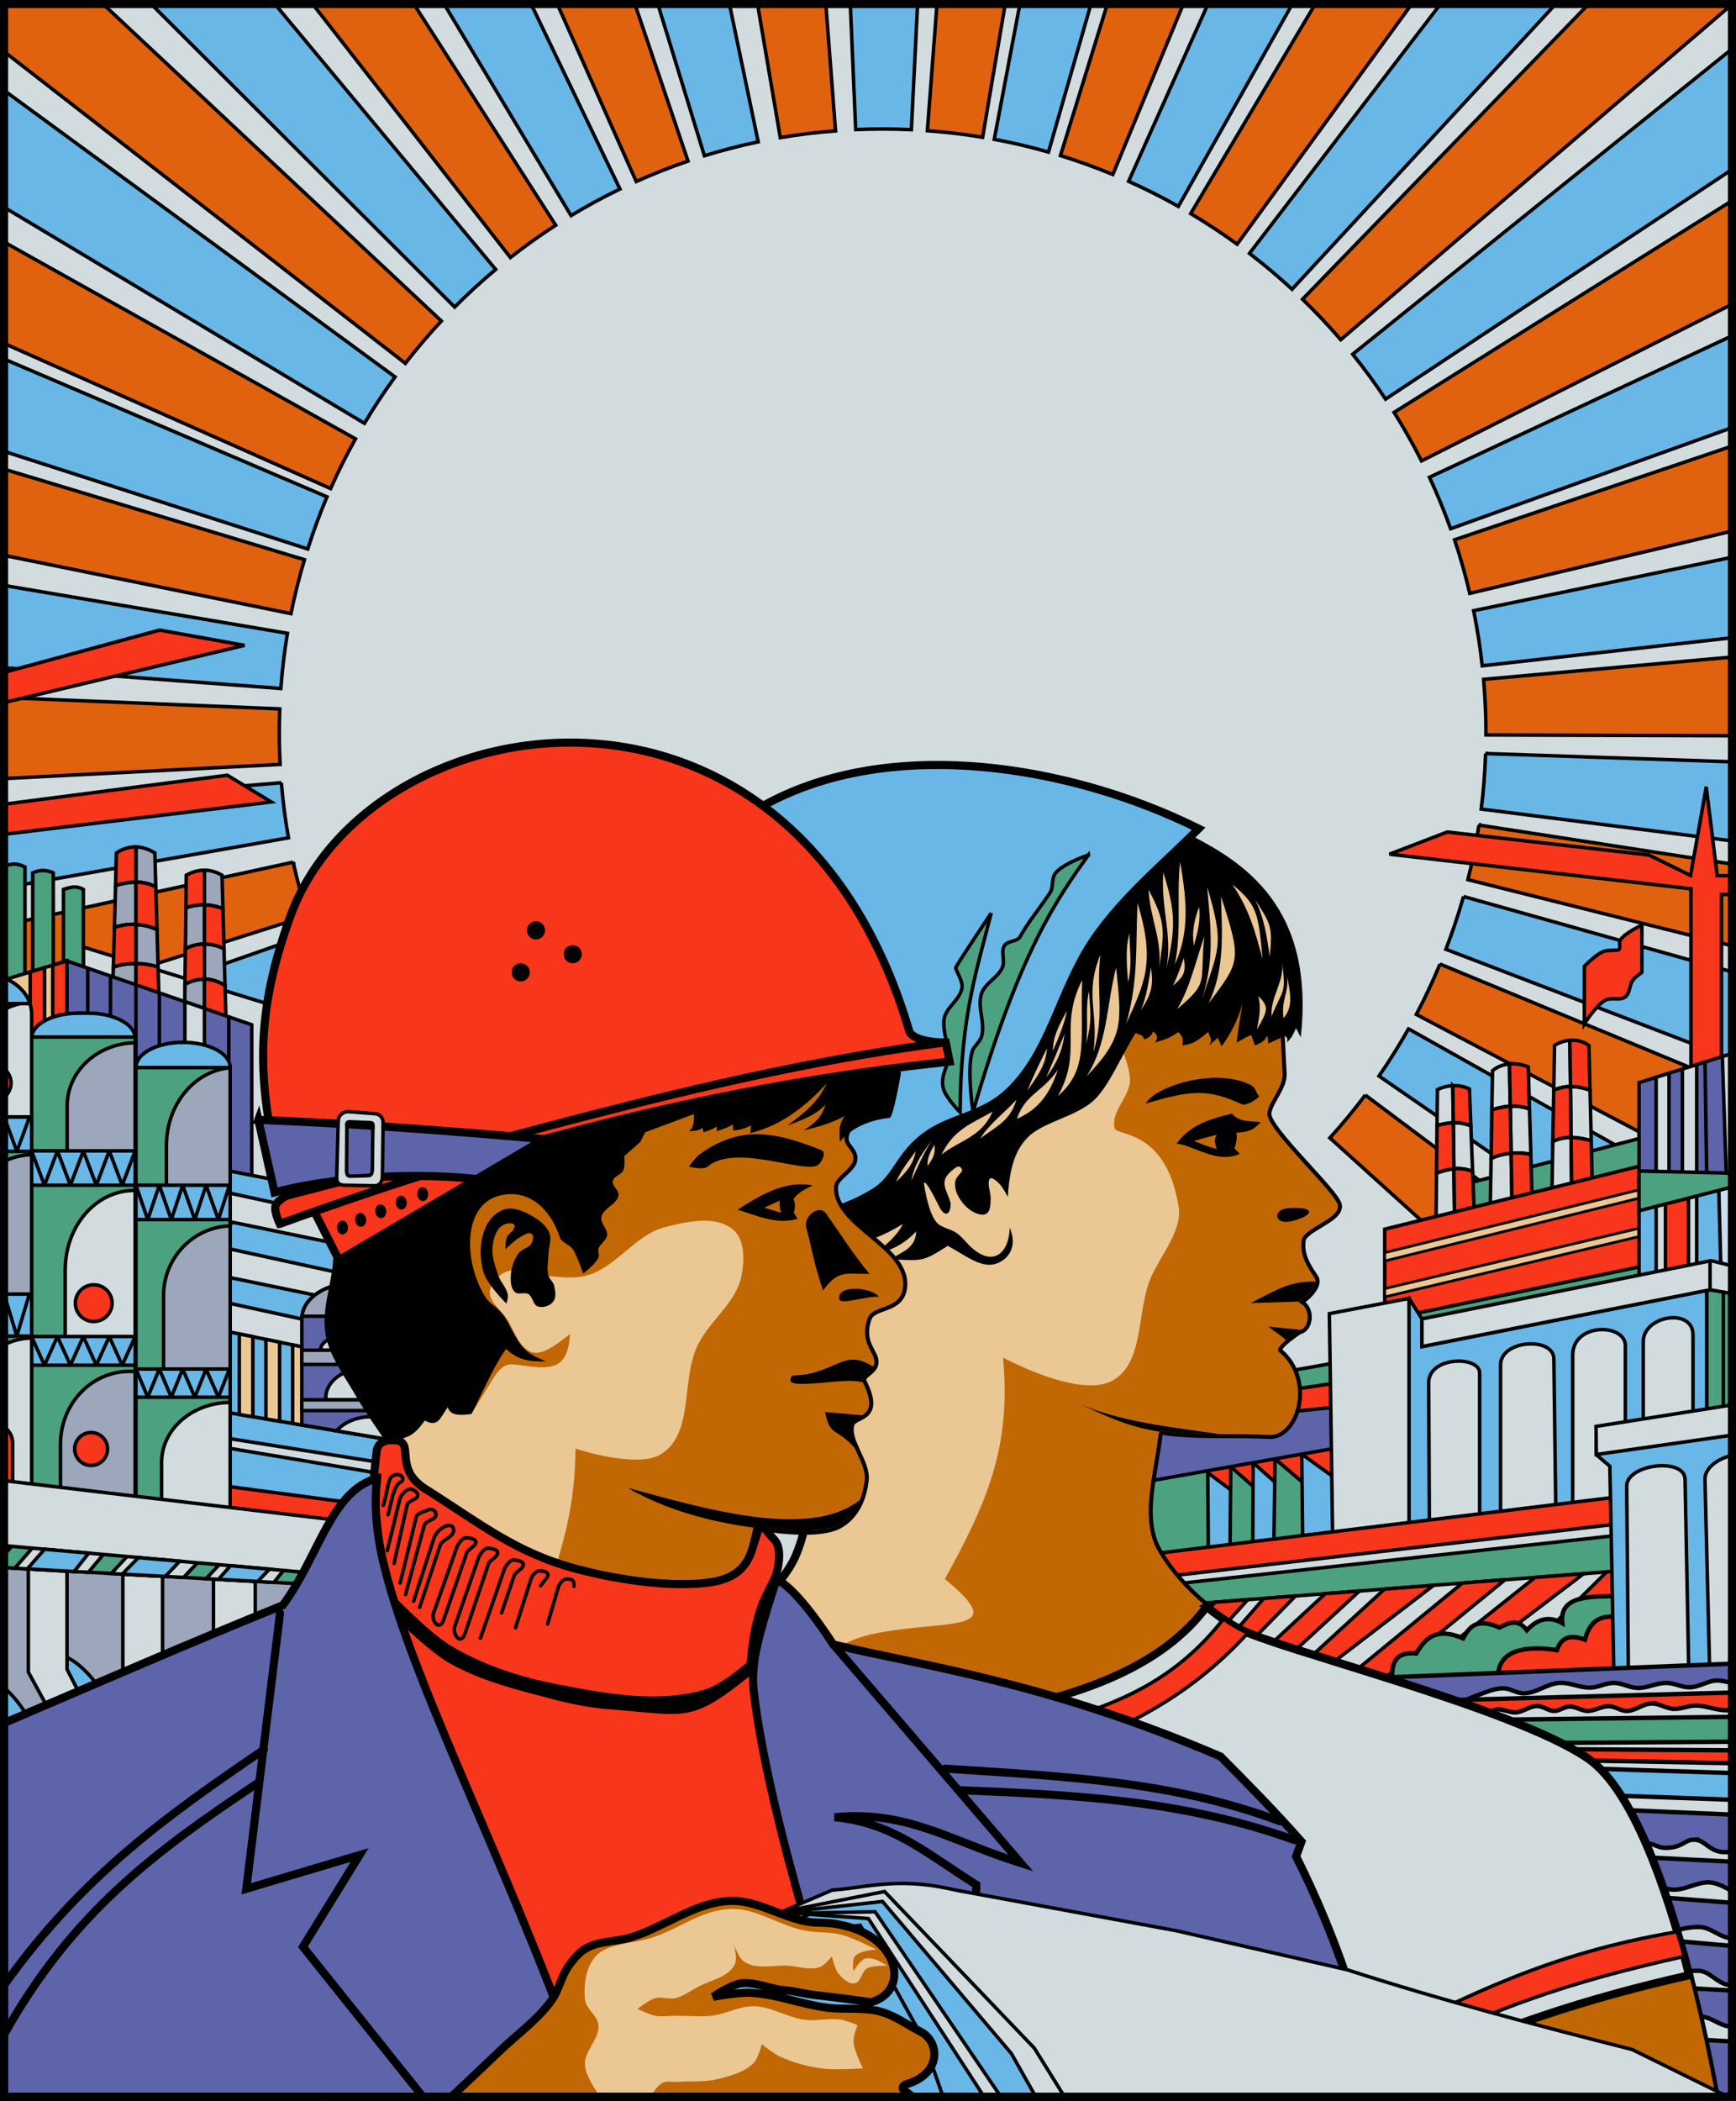
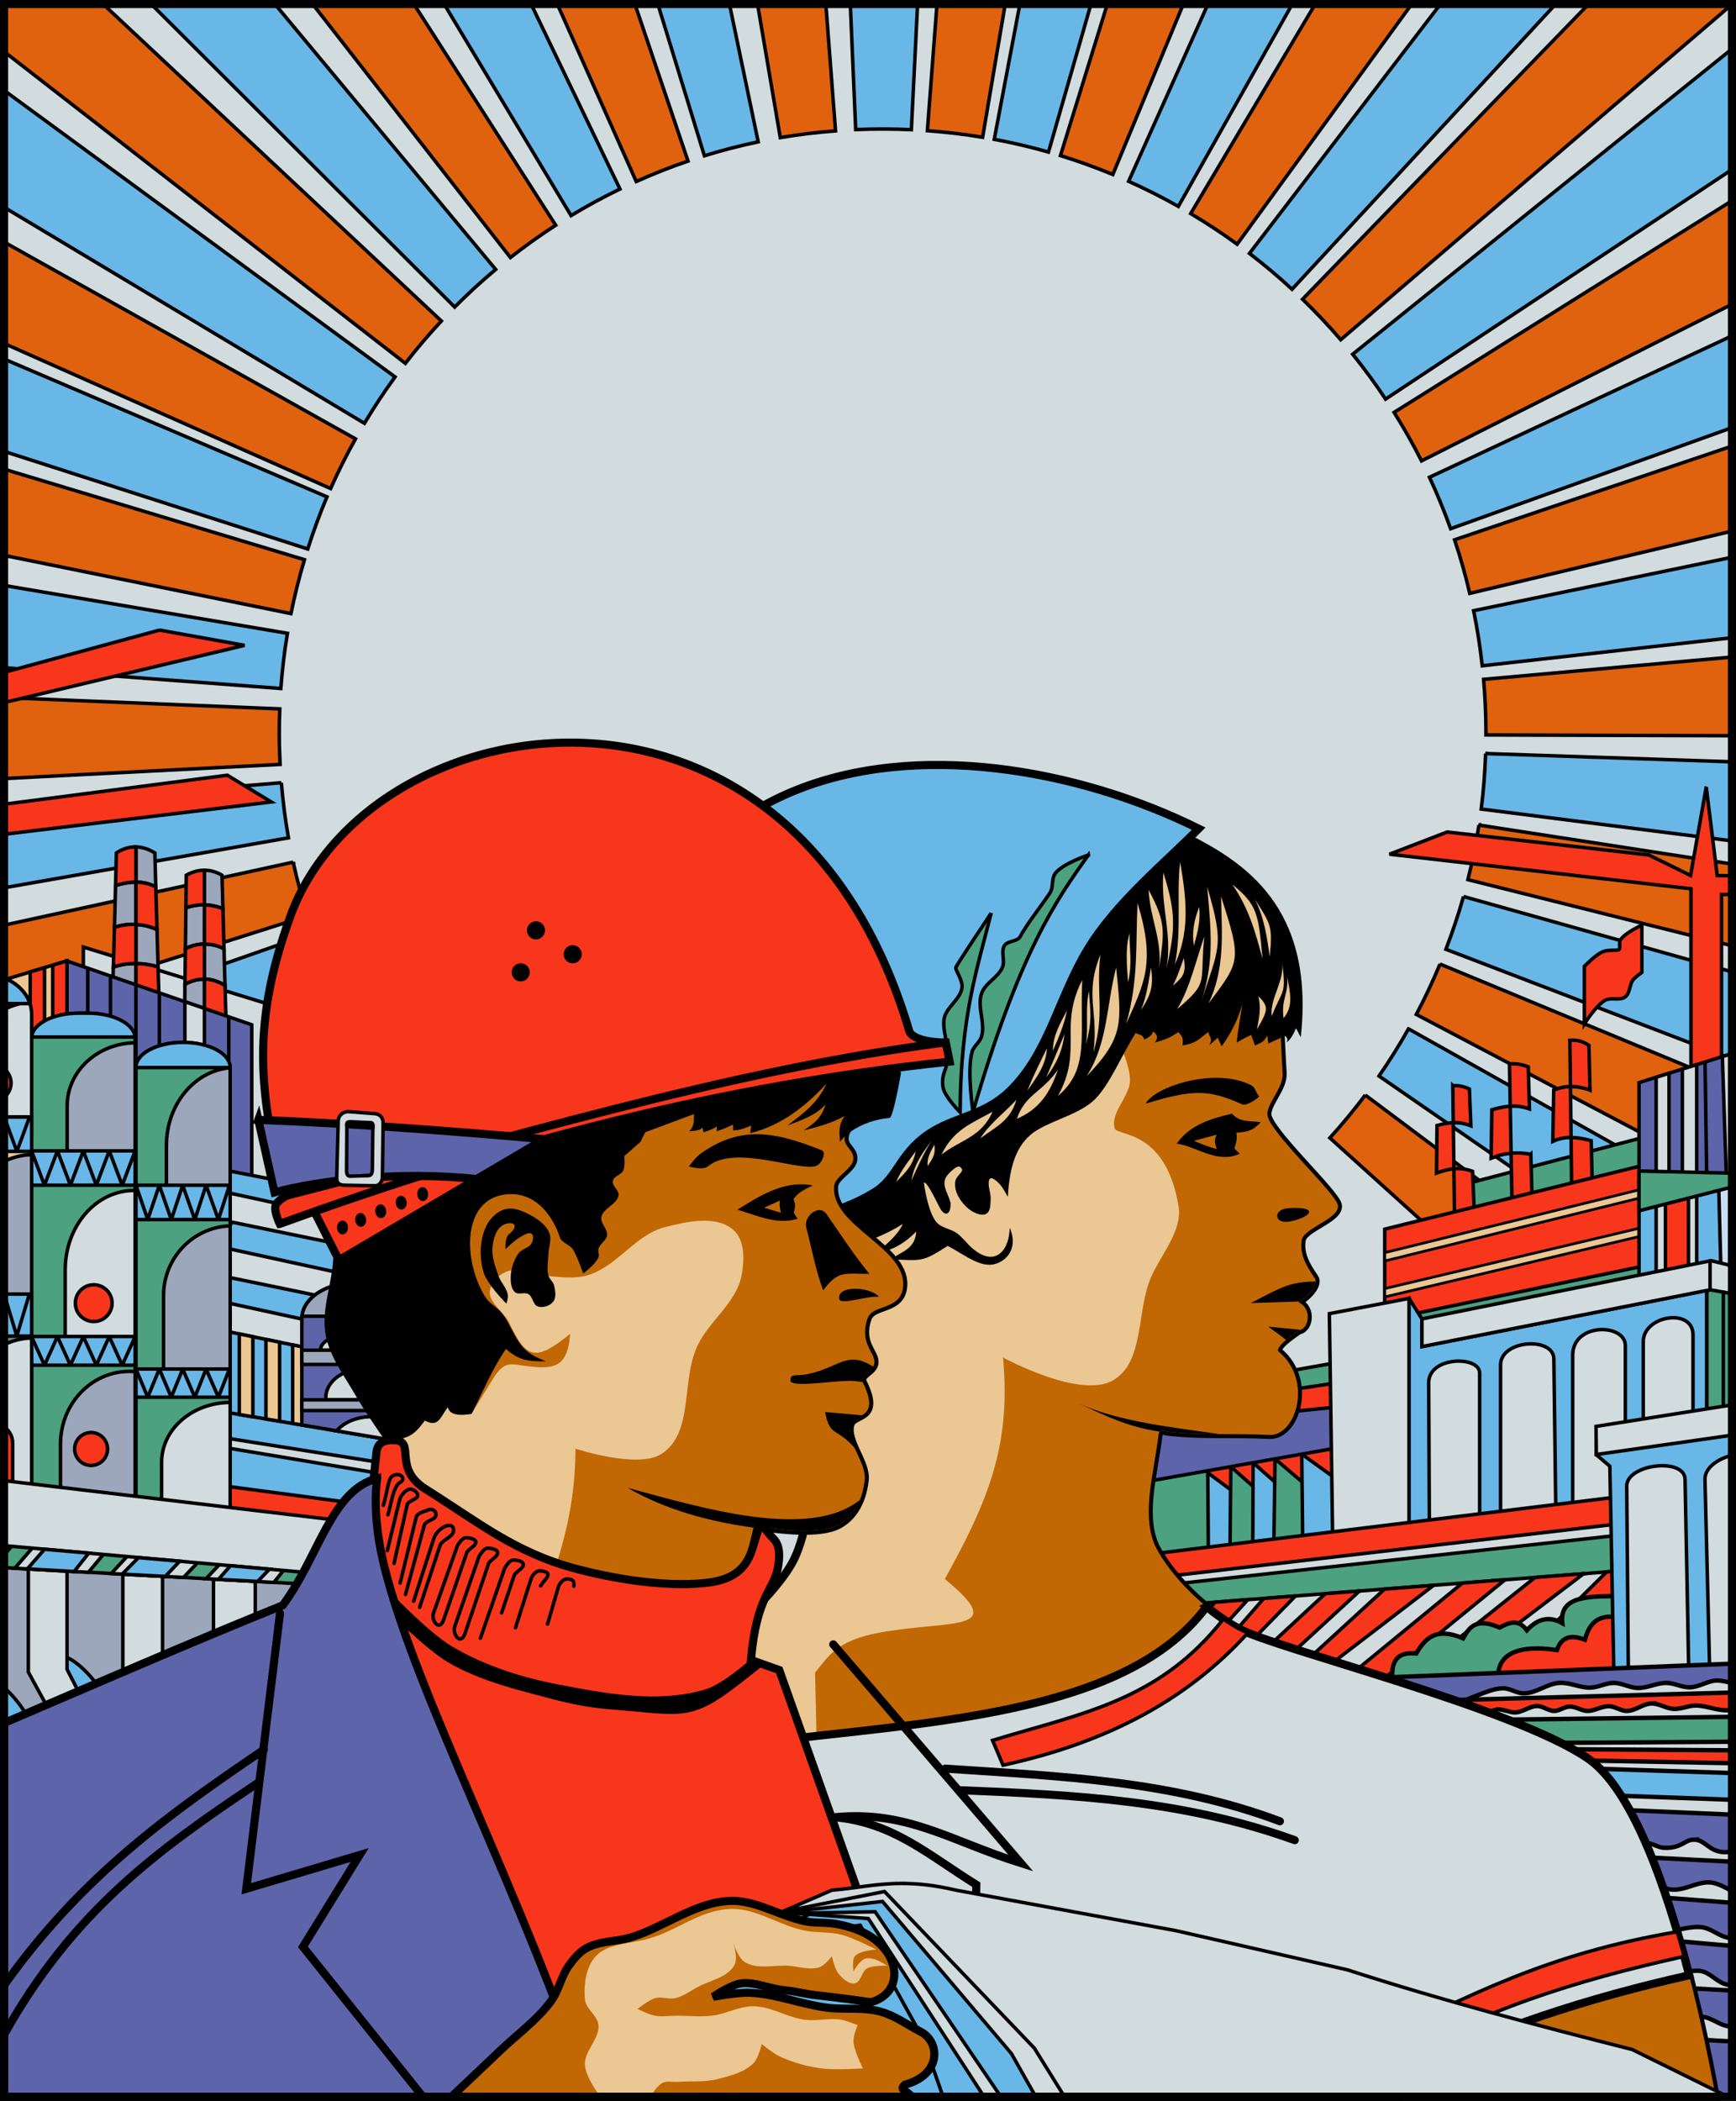
<svg xmlns="http://www.w3.org/2000/svg" xmlns:ns1="http://sodipodi.sourceforge.net/DTD/sodipodi-0.dtd" xmlns:ns2="http://www.inkscape.org/namespaces/inkscape" id="svg2" ns1:docname="0C11~1.SVG" viewBox="0 0 643.25 778.14" version="1.1" ns2:version="0.48.0 r9654">
  <rect x="0" y="0" width="643.25" height="778.14" fill="#333333" stroke="none" />
  <ns1:namedview id="base" fit-margin-left="0" ns2:snap-center="true" ns2:snap-intersection-paths="true" ns2:zoom="0.5" borderopacity="1.0" ns2:current-layer="layer1" ns2:cx="601.16358" ns2:cy="124.16481" ns2:object-paths="true" ns2:document-units="px" ns2:window-maximized="1" ns2:snap-bbox="true" showgrid="false" fit-margin-right="0" ns2:snap-nodes="true" ns2:snap-midpoints="true" ns2:snap-global="true" showguides="true" bordercolor="#666666" ns2:window-x="-4" ns2:guide-bbox="true" ns2:snap-smooth-nodes="false" ns2:object-nodes="false" ns2:window-y="-4" fit-margin-bottom="0" ns2:window-width="1280" ns2:pageopacity="0.0" ns2:pageshadow="2" pagecolor="#ffffff" ns2:snap-object-midpoints="true" ns2:bbox-paths="true" ns2:bbox-nodes="true" ns2:snap-bbox-edge-midpoints="true" ns2:window-height="904" fit-margin-top="0" />
  <g id="layer1" ns2:label="Layer 1" ns2:groupmode="layer" transform="translate(-52.246 -128.88)">
    <g id="g3999">
      <rect id="rect3240" style="fill:#d2dcde" rx="0" ry="0" height="775" width="640.25" y="130.36" x="53.75" />
      <path id="path4101" style="stroke-dashoffset:7.3;stroke:#ffff00;stroke-linecap:round;stroke-width:0.3;fill:#9da7bb" ns2:connector-curvature="0" d="m53.75 704.94v64.844l112.78 3.969 1.938-63.094-114.72-5.72z" />
      <path id="path4097" d="m131.35 670.17-0.354 22.097 69.12 8.662-2.828-21.567-64.17-8.662" ns1:nodetypes="ccccc" style="fill:#f8361b" ns2:connector-curvature="0" />
      <path id="path3058" style="stroke-dashoffset:7.3;stroke:#000000;stroke-linecap:round;stroke-width:1.3;fill:#e0620e" ns2:connector-curvature="0" d="m53.75 130.38v17.594l148.69 115.47c4.213-5.439 8.657-10.664 13.344-15.688l-125.34-117.37h-36.688zm114.34 0 73.281 93.875c5.399-4.237 11-8.235 16.781-11.969l-52.562-81.906h-37.5zm90.656 0 29.25 65.719c6.248-2.799 12.651-5.337 19.188-7.562l-19.69-58.16h-28.75zm74.188 0 8.438 49.469c6.726-1.149 13.552-1.966 20.469-2.5l-3.6-46.97h-25.312zm66.5 0-3.562 46.906c6.916 0.507 13.742 1.315 20.469 2.438l8.375-49.344h-25.281zm63.125 0-17.375 56.125c6.61 2.036 13.073 4.384 19.406 7l26.125-63.125h-28.156zm77.031 0-46.156 77.594c5.917 3.521 11.671 7.309 17.219 11.344l64.688-88.938h-35.75zm101.31 0l-106.02 109.31c4.935 4.784 9.678 9.781 14.156 15l144.96-124.19v-0.125h-53.094zm53.1 72.84l-125.19 78.375c3.648 5.816 7.045 11.809 10.156 17.969l115.03-58v-38.344zm-640.25 15.28v37.562l121 53.75c2.788-6.299 5.882-12.429 9.219-18.406l-130.22-72.9zm640.25 75.59-102.78 34.69c2.184 6.483 4.034 13.11 5.625 19.844l97.16-23.06v-31.469zm-640.25 8.531v31.938l106.31 21.562c1.355-6.776 3.047-13.429 5-19.969l-111.31-33.53zm640.25 69.594-92.031 8.25c0.571 6.514 0.875 13.088 0.875 19.75 0 0.282 0.001 0.562 0 0.844l91.16 0.29v-29.125zm-640.25 15v30l102.28-5.25c-0.202-3.893-0.312-7.806-0.312-11.75 0-2.952 0.074-5.888 0.188-8.812l-102.15-4.18zm546.5 47.219c-1.052 6.852-2.434 13.586-4.094 20.219l97.84 24.47v-30.25l-93.75-14.438zm-439.37 13.73-107.13 23.34v32.156l112.47-35.66c-2.065-6.497-3.871-13.104-5.344-19.844zm424.94 37.75c-2.648 6.377-5.576 12.594-8.781 18.656l116.96 61.55v-35.469l-108.19-44.75zm-27.688 48.5c-4.135 5.502-8.511 10.783-13.125 15.875l149 134.6v-48.82l-135.88-101.65z" />
      <path id="path3828" style="stroke-dashoffset:7.3;stroke:#000000;stroke-linecap:round;stroke-width:1.3;fill:#68b7e7" ns2:connector-curvature="0" d="m108.25 130.38 112.47 112.22c4.844-4.872 9.914-9.526 15.188-13.938l-81.812-98.281h-45.844zm108.56 0 47.031 78.344c5.873-3.548 11.915-6.837 18.125-9.844l-32.938-68.5h-32.219zm79.188 0 17.25 56.188c6.53-2.017 13.167-3.737 19.938-5.156l-10.66-51.03h-26.53zm71.312 0 2 46.5c3.306-0.145 6.627-0.219 9.969-0.219 3.574 0 7.123 0.084 10.656 0.25l2.312-46.531h-24.938zm62.844 0-9.5 50.094c6.809 1.274 13.517 2.843 20.094 4.719l15.75-54.812h-26.344zm69.688 0-29.406 65.656c6.304 2.819 12.458 5.912 18.438 9.281l42.219-74.938h-31.25zm86.156 0-70.781 92.344c5.46 4.19 10.73 8.61 15.78 13.28l97.688-105.62h-42.688zm108 16.62-140.53 113.06c4.307 5.346 8.379 10.891 12.188 16.625l128.34-85.02v-44.66zm-640.25 15.344v43.281l133.53 80.031c3.53-5.905 7.301-11.652 11.344-17.188l-144.87-106.12zm640.25 90.91-112.09 52.37c2.901 6.204 5.511 12.564 7.844 19.062l104.25-37.43v-34zm-640.25 8.594v34.188l112.53 36.156c2.096-6.568 4.454-13.024 7.125-19.312l-119.65-51.04zm640.25 73.41-95.72 19.78c1.373 6.691 2.427 13.512 3.188 20.406l92.53-10.38v-29.81zm-640.25 10.438v30.469l102.56 7.688c0.5-6.901 1.325-13.724 2.438-20.438l-105-17.719zm548.97 62.25c-0.235 6.941-0.771 13.796-1.625 20.562l92.9 11.78v-29.28l-91.28-3.06zm-446.22 10.81l-102.75 8.406v30.5l105.38-18.5c-1.18-6.71-2.06-13.51-2.63-20.41zm438.03 42.125c-1.873 6.66-4.072 13.17-6.531 19.562l106 40.594v-32.25l-99.47-27.9zm-426.22 13.43-114.56 40.07v34.87l122.25-55.87c-2.85-6.209-5.405-12.563-7.688-19.062zm405.84 35.594c-3.383 5.997-7.033 11.832-10.938 17.469l130.79 90.19v-40.375l-119.84-67.281z" />
      <path id="path3902" style="stroke:#000000;stroke-width:1.3;fill:#f8361b" ns2:connector-curvature="0" d="m684.47 420.31-5.812 32.781l-15.47-7.59-74.69-8.5-21.406 8.219 111.72 12.812v80.969l11.312-13.781v-65.062h3.875v-6.969l-5.469-0.031-4.062-32.844z" />
      <path id="path3904" d="m639.31 486.77v21.302s4.293-6.851 7.679-8.742c2.209-1.233 5.476 0.269 7.482-1.273 1.811-1.392 1.476-4.406 2.847-6.234 0.87-1.16 3.294-2.844 3.294-2.844v-17.501s-6.067 2.767-7.878 5.381c-0.863 1.246 0.218 3.455-0.817 3.799-0.781 0.259-3.588-0.047-5.348 0.524-2.886 0.936-7.259 5.587-7.259 5.587z" ns1:nodetypes="ccsssccsssc" style="stroke-dashoffset:7.3;stroke:#000000;stroke-linecap:round;stroke-width:1.3;fill:#f8361b" ns2:connector-curvature="0" />
      <path id="path3906" d="m665.74 548.9-74.246 19.445v19.445l74.729-20.024" style="stroke-dashoffset:7.3;stroke:#000000;stroke-linecap:round;stroke-width:1.3;fill:#4ca180" ns2:connector-curvature="0" />
-       <path id="path3317" style="stroke-dashoffset:7.3;stroke:#000000;stroke-linecap:round;stroke-width:1.3;fill:#d2dcde" ns2:connector-curvature="0" d="m633.94 514.12c-1.871 0.171-3.774 0.772-5.688 1.906l-0.281 16.531c1.24-0.41 2.8-1.041 4.938-1.25 0.365-0.036 0.849 0.04 1.25 0.031l-0.22-17.22zm0.219 17.219 0.219 18.812c0.958 0.003 1.931 0.062 3.031 0.219 1.349 0.192 2.814 0.493 4.438 0.938l-0.438-18.719-0.062-0.031c-1.796-0.618-3.384-0.977-4.781-1.156-0.92-0.118-1.634-0.079-2.406-0.062zm0.219 18.812c-0.217-0.001-0.477-0.038-0.688-0.031-1.141 0.037-2.187 0.194-3.188 0.438s-1.948 0.573-2.875 1l-0.406 22.781h15.188l-0.094-3.531-7.688-0.531-0.25-20.125zm-22.812-27.25c-2.214 0.192-4.418 0.927-6.281 2.5l-0.25 14.469c2.1-0.585 4.228-1.137 6.5-1.312 0.101-0.008 0.211 0.006 0.312 0l-0.281-15.656zm0.281 15.656 0.312 17.438c0.22-0.02 0.472-0.08 0.688-0.094 2.394-0.151 4.516 0.088 6.594 0.438l0.031-0.031-0.5-16.75c-1.376-0.482-2.669-0.786-3.906-0.938-1.127-0.138-2.176-0.126-3.219-0.062zm0.31 17.44c-1 0.092-2.025 0.186-3.125 0.438-1.343 0.306-2.749 0.768-4.281 1.375l-0.344 19.906 8.531-1.938-0.406-0.188-0.37-19.59zm-21.6-25.06c-1.798 0.087-3.681 0.515-5.688 1.438l-0.156 13.312c1.942-0.496 3.911-0.949 5.969-1.031 0.02-0.001 0.042 0.001 0.062 0l-0.188-13.719zm0.188 13.719 0.219 17.062c0.01-0.001 0.021 0.001 0.031 0 1.107-0.096 2.226-0.087 3.375 0.062s2.328 0.446 3.531 0.906l-0.656-16.875c-1.174-0.475-2.316-0.79-3.406-0.969-1.069-0.175-2.084-0.224-3.094-0.188zm0.219 17.062c-1.097 0.097-2.152 0.322-3.219 0.594-1.076 0.274-2.162 0.614-3.219 1l-0.188 19.094 14.312-0.969-0.062-1.312-7.375 0.875-0.25-19.281z" />
      <path id="path3315" style="stroke-dashoffset:7.3;stroke:#000000;stroke-linecap:round;stroke-width:1.3;fill:#f8361b" ns2:connector-curvature="0" d="m634.84 514.09c-0.298 0.003-0.608 0.004-0.906 0.031l0.219 17.219c0.772-0.017 1.486-0.055 2.406 0.062 1.397 0.179 2.986 0.538 4.781 1.156l0.062 0.031-0.4-16.56c-2.021-1.392-4.072-1.96-6.156-1.938zm-0.688 17.25c-0.401 0.009-0.885-0.067-1.25-0.031-2.138 0.209-3.697 0.84-4.938 1.25l-0.344 19c0.927-0.427 1.875-0.756 2.875-1s2.046-0.4 3.188-0.438c0.211-0.007 0.471 0.031 0.688 0.031l-0.219-18.812zm0.219 18.812 0.25 20.125 7.688 0.531-0.469-19.5c-1.624-0.444-3.089-0.746-4.438-0.938-1.1-0.156-2.074-0.216-3.031-0.219zm-21.906-27.312c-0.305 0.007-0.601 0.036-0.906 0.062l0.281 15.656c1.042-0.064 2.091-0.076 3.219 0.062 1.237 0.152 2.53 0.455 3.906 0.938l-0.438-15.594c-1.817-0.737-3.929-1.173-6.062-1.125zm-0.625 15.719c-0.101 0.006-0.212-0.008-0.312 0-2.272 0.175-4.4 0.728-6.5 1.312l-0.28 17.94c1.532-0.607 2.939-1.069 4.281-1.375 1.101-0.251 2.125-0.346 3.125-0.438l-0.312-17.438zm0.312 17.438 0.375 19.594 0.406 0.188 7.031-1.594-0.5-17.875-0.031 0.031c-2.077-0.35-4.2-0.589-6.594-0.438-0.216 0.014-0.468 0.074-0.688 0.094zm-21.594-25.062 0.188 13.719c1.01-0.037 2.025 0.013 3.094 0.188 1.091 0.178 2.232 0.493 3.406 0.969l-0.531-13.625c-1.92-0.947-3.973-1.356-6.156-1.25zm0.188 13.719c-0.02 0.001-0.042-0.001-0.062 0-2.058 0.082-4.026 0.535-5.969 1.031l-0.188 17.625c1.057-0.386 2.142-0.726 3.219-1 1.066-0.272 2.122-0.497 3.219-0.594l-0.22-17.07zm0.219 17.062 0.25 19.281 7.375-0.875-0.688-17.438c-1.203-0.46-2.382-0.757-3.531-0.906-1.149-0.149-2.268-0.158-3.375-0.062-0.01 0.001-0.021-0.001-0.031 0z" />
      <path id="path3928" d="m667.69 558.8-102.35 25.279v46.669l106.07-24.218" ns1:nodetypes="cccc" style="stroke-dashoffset:7.3;stroke:#000000;stroke-linecap:round;stroke-width:1.3;fill:#f8361b" ns2:connector-curvature="0" />
      <path id="path3934" style="block-progression:tb;text-indent:0;color:#000000;stroke:#000000;text-transform:none;fill:#ebc793" ns2:connector-curvature="0" d="m663.41 568.59a1.502 1.502 0 0 0 -0.219 0.031 1.5 1.5 0 0 0 -0.094 0.031l-97.75 24.125v3.094l98.469-24.312a1.502 1.502 0 0 0 -0.406 -2.969zm1.188 13.969a1.5 1.5 0 0 0 -0.25 0.062l-99 23.469v3.094l99.688-23.656a1.5 1.5 0 0 0 -0.281 -2.969 1.5 1.5 0 0 0 -0.156 0z" />
      <path id="path3938" ns1:nodetypes="cccc" style="stroke-dashoffset:7.3;stroke:#000000;stroke-linecap:round;stroke-width:1.3;fill:#4ca180" ns2:connector-curvature="0" d="m670.32 595.85-109.76 22.822v19.329l106.07-24.218" />
      <path id="path5290" style="stroke-dashoffset:7.3;stroke:#000000;stroke-linecap:round;stroke-width:1.3;fill:#68b7e7" ns2:connector-curvature="0" d="m694 566.09-34.438 0.562v37.406l34.438-1.344v-36.625z" />
      <path id="path3940" style="stroke-dashoffset:7.3;stroke:#000000;stroke-linecap:round;stroke-width:1.3;fill:#5d64aa" ns2:connector-curvature="0" d="m694 519.06-34.438 10.75v36.844l34.438-0.562v-47.031z" />
      <path id="path3946" style="stroke-dashoffset:7.3;stroke:#000000;stroke-linecap:round;stroke-width:1.3;fill:#d2dcde" ns2:connector-curvature="0" d="m694 519.09-3.562 1.094 1.469 44.094 2.094-0.469v-44.719zm-13.062 4.062-5.312 1.656v77.656l5.312-3.375v-75.938zm-10.25 3.188-4.781 1.5v74.094l4.625 1.688h0.156v-77.281z" />
      <path id="path3950" d="m669.36 602.91v-32.527l8.542-2.287v32.251" ns1:nodetypes="cccc" style="stroke-dashoffset:7.3;stroke:#000000;stroke-linecap:round;stroke-width:1.3;fill:#f8361b" ns2:connector-curvature="0" />
      <path id="path3952" d="m689.96 601.4-0.884-33.411 4.194-0.887v35.005" ns1:nodetypes="cccc" style="stroke-dashoffset:7.3;stroke:#000000;stroke-linecap:round;stroke-width:1.3;fill:#cbddf1" ns2:connector-curvature="0" />
      <path id="path3956" style="block-progression:tb;text-indent:0;color:#000000;text-transform:none;fill:#000000" ns2:connector-curvature="0" d="m684.66 522-1.281 0.375 0.625 43.5a0.656 0.656 0 0 0 0.125 0.375l1.094-0.031a0.656 0.656 0 0 0 0.094 -0.344l-0.64-43.89z" />
      <path id="path3960" style="stroke-dashoffset:7.3;stroke:#000000;stroke-linecap:round;stroke-width:1.3;fill:#4ca180" ns2:connector-curvature="0" d="m659.56 562.56v4.094 10.625l34.438-8.812v-5.125l-34.438-0.781z" />
      <path id="path3968" d="m684.7 697.11v-90.346l-105.58 20.802v-10.253l-4.773-7.601-5.598 4.899 0.5 94.25" style="stroke-dashoffset:7.3;stroke:#000000;stroke-linecap:round;stroke-width:1.3;fill:#68b7e7" ns2:connector-curvature="0" />
      <path id="path3972" style="stroke-dashoffset:7.3;stroke:#000000;stroke-linecap:round;stroke-width:1.3;fill:#4ca180" ns2:connector-curvature="0" d="m694 604.66-9.312 2.188v48.406l9.312-0.781v-49.812z" />
      <path id="path3962" style="stroke-dashoffset:7.3;stroke:#000000;stroke-linecap:round;stroke-width:1.3;fill:#d2dcde" ns2:connector-curvature="0" d="m686.25 595.75-107.12 21.562v10.25l106.78-21.031 8.094 1.438v-10.312l-7.75-1.906z" />
      <path id="path3964" d="m685.89 606.53v-10.712" style="stroke-dashoffset:7.3;stroke:#000000;stroke-linecap:round;stroke-width:1.3;fill:none" ns2:connector-curvature="0" />
      <path id="path3970" d="m690.8 607.41v54.2" style="stroke-dashoffset:7.3;stroke:#000000;stroke-linecap:round;stroke-width:1.3;fill:none" ns2:connector-curvature="0" />
      <path id="path3974" d="m581.88 694.11-0.25-53.125c-0.047-9.896 18.875-10.111 18.875-3.625v54.25l7.75-0.625v-56.625c0-9.335 19.644-10.544 19.75-2.25l0.75 58.75 6.235-0.238v-59.875c0-12.12 19.515-11.859 19.515-3.512v61.375l6.625-1.25v-61.625c0-9.656 18.438-12.734 18.438-2.5v64.75" ns1:nodetypes="cssccssccssccssc" style="stroke-dashoffset:7.3;stroke:#000000;stroke-linecap:round;stroke-width:1.3;fill:#d2dcde" ns2:connector-curvature="0" />
      <path id="path3976" d="m549.75 633.11-82.25 14.5-1.25 26.25 88.25-17.25" ns1:nodetypes="cccc" style="stroke-dashoffset:7.3;stroke:#000000;stroke-linecap:round;stroke-width:1.3;fill:#4ca180" ns2:connector-curvature="0" />
      <path id="path3978" d="m550.25 640.61-79 11.75-3 34.5 98.25-15.25" ns1:nodetypes="cccc" style="stroke-dashoffset:7.3;stroke:#000000;stroke-linecap:round;stroke-width:1.3;fill:#f8361b" ns2:connector-curvature="0" />
      <path id="path3982" d="m495.5 671.11 18.5 13.75 0.75 21.922-20 0.25 1-34.422" ns1:nodetypes="ccccc" style="stroke-dashoffset:7.3;stroke:#000000;stroke-linecap:round;stroke-width:1.3;fill:#68b7e7" ns2:connector-curvature="0" />
      <path id="path3986" d="m508 703.74 0.296-31.699 11.829 10.449-0.25 23.25-13-0.375" style="stroke-dashoffset:7.3;stroke:#000000;stroke-linecap:round;stroke-width:1.3;fill:#4ca180" ns2:connector-curvature="0" />
      <path id="path3988" d="m516.44 702.24 0.137-31.661 11.176 9.911 0.75 25.25-11.555-0.085" style="stroke-dashoffset:7.3;stroke:#000000;stroke-linecap:round;stroke-width:1.3;fill:#68b7e7" ns2:connector-curvature="0" />
      <path id="path3990" d="m524.25 701.11 0.439-31.97 14.061 11.97-0.25 22-14.625-0.75" style="stroke-dashoffset:7.3;stroke:#000000;stroke-linecap:round;stroke-width:1.3;fill:#4ca180" ns2:connector-curvature="0" />
      <path id="path3992" d="m534.98 702.93-0.391-35.537 21.664 15.593-1.875 19.125" style="stroke-dashoffset:7.3;stroke:#000000;stroke-linecap:round;stroke-width:1.3;fill:#68b7e7" ns2:connector-curvature="0" />
      <path id="path3984" d="m500 706.11-0.25-34.75-27.75 4.25-0.75 32.25z" style="stroke-dashoffset:7.3;stroke:#000000;stroke-linecap:round;stroke-width:1.3;fill:#4ca180" ns2:connector-curvature="0" />
      <path id="path3980" d="m548.5 649.86-72.25 7.25-3.75 21.25 79.25-14" style="stroke-dashoffset:7.3;stroke:#000000;stroke-linecap:round;stroke-width:1.3;fill:#5d64aa" ns2:connector-curvature="0" />
      <path id="path3966" d="m546.06 699.52-1.237-84.146 29.522-5.657v87.151" style="stroke-dashoffset:7.3;stroke:#000000;stroke-linecap:round;stroke-width:1.3;fill:#d2dcde" ns2:connector-curvature="0" />
      <path id="path3994" d="m658.75 682.36-189.75 23.25-0.5 20.27 189.5-21.25" ns1:nodetypes="cccc" style="stroke-dashoffset:7.3;stroke:#000000;stroke-linecap:round;stroke-width:1.3;fill:#f8361b" ns2:connector-curvature="0" />
      <path id="path3996" d="m652.66 693.15-179.61 20.86 1.768 19.445 184.55-17.324" style="stroke-dashoffset:7.3;stroke:#000000;stroke-linecap:round;stroke-width:1.3;fill:#d2dcde" ns2:connector-curvature="0" />
      <path id="path3998" d="m490.38 748.31-5.657-32.527 167.58-18.385 1.194 40.968" style="stroke-dashoffset:7.3;stroke:#000000;stroke-linecap:round;stroke-width:1.3;fill:#4ca180" ns2:connector-curvature="0" />
      <path id="path4000" d="m654.43 710.48-158.68 12.26l3.644 36.883 158.11-9.758" style="stroke-dashoffset:7.3;stroke:#000000;stroke-linecap:round;stroke-width:1.3;fill:#d2dcde" ns2:connector-curvature="0" />
      <path id="path4002" style="stroke-dashoffset:7.3;stroke:#000000;stroke-linecap:round;stroke-width:1.3;fill:#f8361b" ns2:connector-curvature="0" d="m654.44 710.47-6.85 0.53c-4.313 4.266-21.085 20.851-21.969 21.625l13.38 3.88 16-18.938-0.562-7.094zm-15.344 1.188-18.062 1.406l-36.04 28.68 8.875 4.25 45.219-34.344zm-29.156 2.25-15.812 1.219-39.625 32.5 0.688 8.562 3.125-0.188 51.625-42.094zm-26.469 2.062-18.188 1.406-28.656 26.25 2.75 6.125 44.094-33.781zm-27.5 2.125-12.656 0.969-23.812 22.062 7.125 4 29.344-27.031zm-23.719 1.844-11.75 0.906-22.375 25.719 0.156 1.688 2.344 4 31.625-32.312zm-17.656 1.344-12.188 0.969-6 7 1.062 10.938 17.125-18.906z" />
      <path id="path4016" d="m568.5 752.99c-1.392-8.142 0.899-12.601 8.5-11.75 3.25-5.506 7.229-9.97 17.375-5.625 2.268-4.012 4.709-7.816 13.5-4 3.375-1.702 6.75-3.473 10.125 1 3.9-4.199 8.225-5.423 13.125-2.625-1.229-10.439 10.567-9.908 21.625-10l0.25 29" ns1:nodetypes="cccccccc" style="stroke-dashoffset:7.3;stroke:#000000;stroke-linecap:round;stroke-width:1.625;fill:#4ca180" ns2:connector-curvature="0" />
      <path id="path4018" d="m607.5 751.74c-1.721-13.581 13.456-13.051 21.625-11.75 1.715-5.053 5.343-5.788 10.375-3.875 2.32-8.668 7.356-8.882 12.625-8.375l1.875 20.75" ns1:nodetypes="ccccc" style="stroke-dashoffset:7.3;stroke:#000000;stroke-linecap:round;stroke-width:1.625;fill:#f8361b" ns2:connector-curvature="0" />
      <path id="path4020" style="stroke-dashoffset:7.3;stroke:#000000;stroke-linecap:round;stroke-width:1.3;fill:#68b7e7" ns2:connector-curvature="0" d="m694 655.97-50.25 6.156v5.5l5 4.25 1.5 77.25 43.75-1.75v-91.406z" />
      <path id="path4022" style="stroke-dashoffset:7.3;stroke:#000000;stroke-linecap:round;stroke-width:1.3;fill:#d2dcde" ns2:connector-curvature="0" d="m694 649.16-50.375 7.969 0.125 10.406 50.25-7.156v-11.219z" />
      <path id="path4024" style="stroke-dashoffset:7.3;stroke:#000000;stroke-linecap:round;stroke-width:1.3;fill:#d2dcde" ns2:connector-curvature="0" d="m694 667.88c-4.716 0.99-10.11 4.393-10 8.875l1.75 71-7.75 0.75-1.375-71.75c-0.159-8.31-21.698-5.644-21.625 2.5l0.625 70 38.375-1.031v-80.344z" />
      <path id="path4026" style="stroke-dashoffset:7.3;stroke:#000000;stroke-linecap:round;stroke-width:1.625;fill:#5d64aa" ns2:connector-curvature="0" d="m694 745-141.75 5.625-0.5 16.25l142.25 3.85v-25.72z" />
      <path id="path4028" style="stroke-dashoffset:7.3;stroke:#000000;stroke-linecap:round;stroke-width:1.625;fill:#d2dcde" ns2:connector-curvature="0" d="m687.97 751.25c-3.226 0.253-6.211 2.401-9.469 2.5-3.006 0.092-5.867-1.618-8.875-1.625-3.555-0.008-6.945 1.931-10.5 1.875-3.023-0.048-5.851-1.859-8.875-1.875-2.974-0.016-5.776 1.681-8.75 1.75-3.876 0.09-7.632-2.019-11.5-1.75-4.511 0.313-8.48 3.748-13 3.875-2.697 0.075-5.177-1.926-7.875-1.875-3.416 0.065-6.665 1.579-9.875 2.75-4.905 1.789-14.25 6.5-14.25 6.5l4.25 10.25 104.75 0.812v-22.219c-1.886-0.527-3.896-0.963-5.375-0.969-0.217-0.001-0.441-0.017-0.656 0z" />
      <path id="path4030" style="stroke-dashoffset:7.3;stroke:#000000;stroke-linecap:round;stroke-width:1.625;fill:#f8361b" ns2:connector-curvature="0" d="m694 755.69-109.25 2.938 9.25 20 100-5v-17.938z" />
      <path id="path4032" style="stroke-dashoffset:7.3;stroke:#000000;stroke-linecap:round;stroke-width:1.625;fill:#d2dcde" ns2:connector-curvature="0" d="m664.12 759.75c-3.135 0.097-5.864 2.683-9 2.75-2.324 0.05-4.426-1.709-6.75-1.75-2.689-0.047-5.186 1.779-7.875 1.75-2.274-0.025-4.352-1.665-6.625-1.625-1.991 0.035-3.758 1.632-5.75 1.625-2.169-0.007-4.081-1.802-6.25-1.812-2.942-0.014-5.559 2.453-8.5 2.375-1.758-0.047-4.914-1.471-6.625-1.062-3.552 0.848-6.314 1.686-6.375 2.25-0.247 2.279 0.125 6.875 0.125 6.875h93.5v-9.062c-0.583 0.092-1.146 0.168-1.625 0.188-3.998 0.159-7.874-1.767-11.875-1.75-2.699 0.012-5.303 1.357-8 1.25-2.868-0.114-5.506-2.089-8.375-2z" />
      <path id="path4034" style="stroke-dashoffset:7.3;stroke:#000000;stroke-linecap:round;stroke-width:1.625;fill:#4ca180" ns2:connector-curvature="0" d="m694 764.69-97.25 1.188 0.5 39.25 96.75 0.844v-41.281z" />
      <path id="path4036" style="stroke-dashoffset:7.3;stroke:#000000;stroke-linecap:round;stroke-width:1.625;fill:#d2dcde" ns2:connector-curvature="0" d="m694 773.91-74.5 0.469v45l74.5 0.188v-45.656z" />
      <path id="path4038" style="stroke-dashoffset:7.3;stroke:#000000;stroke-linecap:round;stroke-width:1.625;fill:#f8361b" ns2:connector-curvature="0" d="m622.75 776.62s2.512 39.031 3.219 39.031c0.583 0 48.545-2.26 68.031-3.188v-35.375l-71.25-0.469z" />
      <path id="path4040" style="stroke-dashoffset:7.3;stroke:#000000;stroke-linecap:round;stroke-width:1.625;fill:#d2dcde" ns2:connector-curvature="0" d="m628.62 780.66 4.062 32.875 61.312-8.219v-23.469l-65.375-1.188z" />
      <path id="path4042" style="stroke-dashoffset:7.3;stroke:#000000;stroke-linecap:round;stroke-width:1.625;fill:#68b7e7" ns2:connector-curvature="0" d="m636.22 783.66 3.875 25.812 53.906-0.5v-23.469l-57.781-1.844z" />
      <path id="path4044" style="stroke-dashoffset:7.3;stroke:#000000;stroke-linecap:round;stroke-width:1.625;fill:#d2dcde" ns2:connector-curvature="0" d="m642.75 793.56 2.312 21.906 48.938 4.562v-24.625l-51.25-1.844z" />
      <path id="path4046" style="stroke-dashoffset:7.3;stroke:#000000;stroke-linecap:round;stroke-width:1.625;fill:#5d64aa" ns2:connector-curvature="0" d="m634.62 798.5c-0.707 0.177 1.938 39.969 1.938 39.969l57.44 1.34v-38.906c-9.902-0.431-58.734-2.567-59.375-2.406z" />
      <path id="path4048" style="stroke-dashoffset:7.3;stroke:#000000;stroke-linecap:round;stroke-width:1.625;fill:#d2dcde" ns2:connector-curvature="0" d="m679.72 810.16c-3.341 0.124-4.252 3.2-10.781 3.031-2.315-0.06-4.404-1.751-6.719-1.781-6.174-0.081-13.041 0.613-18.031 4.25-4.337 3.16-8.312 13.781-8.312 13.781l2.469 16.094 55.65-1.59v-29.406c-1.146 0.187-2.252 0.311-3.156 0.25-5.373-0.361-6.65-4.292-10.438-4.594-0.247-0.02-0.465-0.04-0.688-0.031z" />
      <path id="path4050" style="stroke-dashoffset:7.3;stroke:#000000;stroke-linecap:round;stroke-width:1.625;fill:#5d64aa" ns2:connector-curvature="0" d="m647.72 816-2.125 38.719l48.4 2.84v-39.22l-46.28-2.34z" />
      <path id="path4160" style="stroke-dashoffset:7.3;stroke:#000000;stroke-linecap:round;stroke-width:1.625;fill:#d2dcde" ns2:connector-curvature="0" d="m655.5 821.12-0.5 1.5-2 17.75 41 0.656v-11.781c-2.476-1.46-5.124-2.749-7.25-3.125-5.154-0.911-10.319 3.242-15.5 2.5-5.756-0.824-15.75-7.5-15.75-7.5z" />
      <path id="path4052" style="stroke-dashoffset:7.3;stroke:#000000;stroke-linecap:round;stroke-width:1.625;fill:#5d64aa" ns2:connector-curvature="0" d="m658.12 830.88v29.562l35.875 5.219v-32.094c-11.997-0.988-35.875-2.688-35.875-2.688z" />
      <path id="path4056" style="stroke-dashoffset:7.3;stroke:#000000;stroke-linecap:round;stroke-width:1.625;fill:#d2dcde" ns2:connector-curvature="0" d="m681.12 842.5c-6.408 0.126-16.423 3.981-17.156 4.094-9.29 1.43-2.46 28.1-2.46 28.1l32.5 4.906v-32.969c-0.238-0-0.474-0.012-0.688-0.031-3.882-0.341-7.081-3.795-10.969-4.062-0.391-0.027-0.792-0.04-1.219-0.031z" />
      <path id="path4058" style="stroke-dashoffset:7.3;stroke:#000000;stroke-linecap:round;stroke-width:1.625;fill:#5d64aa" ns2:connector-curvature="0" d="m656.91 846.25-1.938 41 39.031 4.594v-42.312l-37.094-3.281z" />
      <path id="path4060" style="stroke-dashoffset:7.3;stroke:#000000;stroke-linecap:round;stroke-width:1.625;fill:#d2dcde" ns2:connector-curvature="0" d="m680.94 858.72c-6.481-0.049-17.156 4.312-17.156 4.312l-0.875 37.656 31.094-0.375v-36.375c-0.487 0.022-0.948 0.012-1.375-0.031-3.854-0.393-6.589-4.68-10.438-5.125-0.39-0.045-0.818-0.059-1.25-0.062z" />
      <path id="path4062" style="stroke-dashoffset:7.3;stroke:#000000;stroke-linecap:round;stroke-width:1.625;fill:#5d64aa" ns2:connector-curvature="0" d="m671.41 864.81 1.75 32.688 20.844 4.281v-35.719l-22.594-1.25z" />
      <path id="path4064" style="stroke-dashoffset:7.3;stroke:#000000;stroke-linecap:round;stroke-width:1.625;fill:#d2dcde" ns2:connector-curvature="0" d="m682.19 875.75c-5.742 0.303-15.75 7.094-15.75 7.094l5.312 21.188 22.25 0.938v-25.625c-0.362-0.002-0.711-0.003-1.031-0.031-3.768-0.338-7.004-3.762-10.781-3.562z" />
      <path id="path4066" style="stroke-dashoffset:7.3;stroke:#000000;stroke-linecap:round;stroke-width:1.625;fill:#5d64aa" ns2:connector-curvature="0" d="m678.47 884.06 1.875 21.312h13.656v-20.469l-15.531-0.844z" />
      <path id="path3977" d="m153.09 570.82v-69.65l-69.964-21.567v93.161" style="stroke-dashoffset:7.3;stroke:#000000;stroke-linecap:round;stroke-width:1.3;fill:#d2dcde" ns2:connector-curvature="0" />
      <path id="path3898" style="stroke-dashoffset:7.3;stroke:#000000;stroke-linecap:round;stroke-width:1.3;fill:#f8361b" ns2:connector-curvature="0" d="m111.38 362.22-57.63 15.66v11.188l89.094-21.188-31.469-5.656zm25.094 53.75-82.719 10.75v11.125l99-11.969-16.281-9.906z" />
-       <path id="path3929" style="stroke-dashoffset:7.3;stroke:#000000;stroke-linecap:round;stroke-width:1.3;fill:#4ca180" ns2:connector-curvature="0" d="m57.062 448.88c-1.138 0.063-2.216 0.418-3.312 0.875v49.031l7.75 0.594v-49.375c-1.634-0.894-3.082-1.2-4.438-1.125zm11 2.375c-1.268 0.016-2.495 0.324-3.688 0.875v39.875l7.625 0.75v-40.625c-1.359-0.615-2.669-0.891-3.938-0.875zm12.062 6.125c-1.552-0.055-2.954 0.471-4.375 0.875v30.25l7.375 2.625v-32.875c-1.093-0.599-2.069-0.842-3-0.875z" />
      <path id="path3158" style="stroke-dashoffset:7.3;stroke:#000000;stroke-linecap:round;stroke-width:1.3;fill:#ebc793" ns2:connector-curvature="0" d="m77.062 484.72-23.312 7.03v68.188l23.312-2.531v-72.688z" />
      <path id="rect4047" style="stroke-dashoffset:7.3;stroke:#000000;stroke-linecap:round;stroke-width:1.3;fill:#4ca180" ns2:connector-curvature="0" d="m53.75 491.12v57.25c1.132 0.01 2.244 0.097 3.312 0.281 1.138 0.196 2.236 0.503 3.281 0.875 1.045 0.372 2.041 0.814 2.969 1.344 0.237 0.135 0.428 0.324 0.656 0.469v-46.812c0-5.986-4.186-11.089-10.219-13.406z" />
      <path id="path4198" style="stroke-dashoffset:7.3;stroke:#000000;stroke-linecap:round;stroke-width:1.3;fill:#9da7bb" ns2:connector-curvature="0" d="m102.62 442.53v13.031c1.213 0.008 2.412 0.132 3.625 0.406 1.244 0.281 2.475 0.725 3.719 1.344v-0.031l-0.34-12.53c-2.373-1.448-4.704-2.169-7-2.219zm0 13.031c-0.031-0-0.063 0-0.094 0-1.244-0.002-2.506 0.126-3.75 0.344s-2.475 0.528-3.719 0.906l-0.406 15.438v0.062c1.276-0.411 2.549-0.722 3.844-0.906s2.591-0.245 3.906-0.188c0.073 0.003 0.146 0.027 0.219 0.031v-15.688zm0 15.688v14.5c1.311 0.018 2.64 0.086 3.969 0.281 1.402 0.206 2.799 0.492 4.219 0.875v-0.031l-0.375-13.75c-1.359-0.589-2.726-1.06-4.062-1.375-1.262-0.298-2.507-0.433-3.75-0.5zm0 14.5c-0.073-0.001-0.146-0.031-0.219-0.031-1.382-0.008-2.765 0.071-4.125 0.281-1.36 0.211-2.695 0.551-4.031 1l-0.245 9.38 17.5 14.62-0.25-9h-8.625v-16.25zm25.38-34.59v12.84c0.955 0.03 1.904 0.087 2.938 0.281 1.231 0.232 2.535 0.594 3.906 1.094l-0.34-12.38c-2.314-1.338-4.471-1.835-6.5-1.844zm0 12.84c-0.183-0.006-0.382-0.062-0.562-0.062-1.123-0.002-2.203 0.122-3.25 0.312s-2.061 0.468-3.062 0.812l-0.188 15.188c1.012-0.545 2.122-0.984 3.281-1.281 1.159-0.297 2.355-0.451 3.594-0.469 0.062-0.001 0.125 0.031 0.188 0.031l0.01-14.53zm0 14.531v13.031c0.254 0.004 0.531-0.082 0.781-0.062 1.222 0.095 2.391 0.352 3.531 0.75s2.23 0.949 3.312 1.562v-0.031l-0.375-13.531c-1.194-0.631-2.437-1.084-3.688-1.375-1.187-0.277-2.384-0.347-3.562-0.344zm0 13.031c-0.987-0.017-1.977-0.017-3.031 0.219-1.327 0.296-2.733 0.82-4.188 1.594l-0.16 14.13 9.32 2.41-1.94-1.03v-17.312z" />
      <path id="path4206" style="stroke-dashoffset:7.3;stroke:#000000;stroke-linecap:round;stroke-width:1.3;fill:#f8361b" ns2:connector-curvature="0" d="m102.62 442.53c-2.46-0.054-4.879 0.667-7.25 2.219l-0.312 12v0.062c1.244-0.378 2.475-0.689 3.719-0.906 1.244-0.218 2.506-0.346 3.75-0.344 0.031 0 0.063-0 0.094 0v-13.031zm0 13.031v15.688c1.243 0.067 2.487 0.202 3.75 0.5 1.336 0.315 2.704 0.786 4.062 1.375l-0.469-15.812c-1.244-0.619-2.475-1.063-3.719-1.344-1.213-0.274-2.412-0.398-3.625-0.406zm0 15.688c-0.073-0.004-0.146-0.028-0.219-0.031-1.315-0.057-2.612 0.003-3.906 0.188-1.295 0.185-2.568 0.496-3.844 0.906l-0.401 14.69c1.336-0.449 2.671-0.789 4.031-1 1.36-0.211 2.743-0.289 4.125-0.281 0.073 0 0.146 0.03 0.219 0.031v-14.5zm0 14.5v16.25h8.625l-0.438-15.094c-1.42-0.383-2.817-0.669-4.219-0.875-1.328-0.195-2.658-0.264-3.969-0.281zm25.38-34.59c-2.453-0.011-4.713 0.715-6.75 1.844l-0.125 12v0.062c1.002-0.345 2.016-0.622 3.062-0.812s2.127-0.314 3.25-0.312c0.181 0 0.379 0.057 0.562 0.062v-12.844zm0 12.84v14.531c1.178-0.003 2.375 0.067 3.562 0.344 1.25 0.291 2.493 0.744 3.688 1.375l-0.406-14.875c-1.371-0.5-2.675-0.862-3.906-1.094-1.03-0.2-1.97-0.26-2.93-0.29zm0 14.531c-0.062 0-0.125-0.032-0.188-0.031-1.238 0.018-2.435 0.172-3.594 0.469s-2.269 0.737-3.281 1.281l-0.156 13.125c1.455-0.774 2.861-1.298 4.188-1.594 1.055-0.235 2.045-0.236 3.031-0.219v-13.031zm0 13.031v17.312l1.938 1.031 6.188 1.594-0.5-17.688c-1.082-0.614-2.172-1.165-3.312-1.562-1.14-0.398-2.31-0.655-3.531-0.75-0.25-0.019-0.527 0.067-0.781 0.062z" />
      <path id="path3957" d="m77.058 580.67v-95.899l68.473 23.623v79.4" ns1:nodetypes="cccc" style="stroke-dashoffset:7.3;stroke:#000000;stroke-linecap:round;stroke-width:1.3;fill:#5d64aa" ns2:connector-curvature="0" />
      <path id="path3959" d="m84.75 487.42v42.74" style="stroke-dashoffset:7.3;stroke:#000000;stroke-linecap:round;stroke-width:1.3;fill:none" ns2:connector-curvature="0" />
      <path id="path3961" style="stroke-dashoffset:7.3;stroke:#000000;stroke-linecap:round;stroke-width:1.3;fill:none" ns2:connector-curvature="0" d="m93.179 490.33v42.74" />
      <path id="path3963" d="m102.62 493.59v42.74" style="stroke-dashoffset:7.3;stroke:#000000;stroke-linecap:round;stroke-width:1.3;fill:none" ns2:connector-curvature="0" />
      <path id="path3965" style="stroke-dashoffset:7.3;stroke:#000000;stroke-linecap:round;stroke-width:1.3;fill:none" ns2:connector-curvature="0" d="m111.29 496.58v42.74" />
      <path id="path3969" style="stroke-dashoffset:7.3;stroke:#000000;stroke-linecap:round;stroke-width:1.3;fill:none" ns2:connector-curvature="0" d="m137.03 505.46v42.74" />
      <path id="rect3971" style="stroke-dashoffset:7.3;stroke:#000000;stroke-linecap:round;stroke-width:1.3;fill:#d2dcde" ns2:connector-curvature="0" d="m120.75 499.84v33.625h7.25v-31.125l-7.25-2.5z" />
      <path id="rect3973" style="stroke-dashoffset:7.3;stroke:#000000;stroke-linecap:round;stroke-width:1.3;fill:#f8361b" ns2:connector-curvature="0" d="m77.062 484.72-5.281 1.594v30.312h5.281v-31.906zm-8.312 2.5-5.312 1.594v29.062h5.312v-30.656z" />
      <rect id="rect4025" style="stroke-dashoffset:7.3;stroke:#000000;stroke-linecap:round;stroke-width:1.3;fill:#4ca180" rx="17.454" ry="9.281" height="188.68" width="38.4" y="504.09" x="63.925" />
      <path id="path4027" style="stroke-dashoffset:7.3;stroke:#000000;stroke-linecap:round;stroke-width:1.3;fill:#68b7e7" ns2:connector-curvature="0" d="m81.375 504.09c-9.396 0-16.984 3.905-17.406 8.844h38.312c-0.423-4.939-8.01-8.844-17.406-8.844h-3.5z" />
      <path id="rect4029" style="stroke-dashoffset:7.3;stroke:#000000;stroke-linecap:round;stroke-width:1.3;fill:#9da7bb" ns2:connector-curvature="0" d="m102.31 515.06c-13.98 0.19-25.185 10.55-25.185 23.41v22.906h25.188v-46.312z" />
      <path id="rect4039" style="stroke-dashoffset:7.3;stroke:#000000;stroke-linecap:round;stroke-width:1.3;fill:#d2dcde" ns2:connector-curvature="0" d="m101.97 569.75c-14.159 0-25.562 13.131-25.562 29.438v29.688h25.906v-59.094c-0.116-0.002-0.228-0.031-0.344-0.031z" />
      <path id="rect4041" style="stroke-dashoffset:7.3;stroke:#000000;stroke-linecap:round;stroke-width:1.3;fill:#9da7bb" ns2:connector-curvature="0" d="m100.22 636.75c-14.159 0-25.562 12.034-25.562 26.969v28.344c2.065 0.455 4.337 0.719 6.719 0.719h3.5c9.669 0 17.438-4.14 17.438-9.281v-46.656c-0.697-0.06-1.382-0.094-2.094-0.094z" />
      <path id="rect4037" style="stroke-dashoffset:7.3;stroke:#000000;stroke-linecap:round;stroke-width:1.3;fill:#68b7e7" ns2:connector-curvature="0" d="m63.938 623.84v10.625h38.375v-10.625h-38.375z" />
      <path id="path4035" d="m63.925 623.86 4.8 10.607 4.8-10.607 4.8 10.607 4.8-10.607 4.8 10.607 4.8-10.607 4.8 10.607 4.8-10.607" ns1:nodetypes="ccccccccc" style="stroke-linejoin:bevel;stroke-dashoffset:7.3;stroke:#000000;stroke-linecap:round;stroke-width:1.3;fill:none" ns2:connector-curvature="0" />
      <path id="rect4033" style="stroke-dashoffset:7.3;stroke:#000000;stroke-linecap:round;stroke-width:1.3;fill:#68b7e7" ns2:connector-curvature="0" d="m63.938 555.09v12.719h38.375v-12.719h-38.375z" />
      <path id="path4043" ns1:rx="6.805903" ns1:ry="6.805903" style="stroke-dashoffset:7.3;stroke:#000000;stroke-linecap:round;stroke-width:1.3;fill:#f8361b" ns1:type="arc" d="m93.78 611.48c0 3.759-3.047 6.806-6.806 6.806s-6.806-3.047-6.806-6.806 3.047-6.806 6.806-6.806 6.806 3.047 6.806 6.806z" ns1:cy="611.48108" ns1:cx="86.974136" />
      <path id="path4045" ns1:rx="6.0987959" ns1:ry="6.0987959" style="stroke-dashoffset:7.3;stroke:#000000;stroke-linecap:round;stroke-width:1.3;fill:#f8361b" ns1:type="arc" d="m92.101 665.49c0 3.368-2.731 6.099-6.099 6.099s-6.099-2.731-6.099-6.099 2.731-6.099 6.099-6.099 6.099 2.731 6.099 6.099z" ns1:cy="665.48639" ns1:cx="86.001862" />
      <path id="path4081" style="stroke-dashoffset:7.3;stroke:#000000;stroke-linecap:round;stroke-width:1.3;fill:#4ca180" ns2:connector-curvature="0" d="m63.969 614.41c-0.224 0.142-0.424 0.305-0.656 0.438-0.928 0.529-1.924 1.002-2.969 1.375-1.045 0.372-2.143 0.648-3.281 0.844-1.069 0.184-2.181 0.299-3.312 0.312v81.125c6.033-2.317 10.219-7.42 10.219-13.406v-70.688z" />
      <path id="rect4084" style="stroke-dashoffset:7.3;stroke:#000000;stroke-linecap:round;stroke-width:1.3;fill:#d2dcde" ns2:connector-curvature="0" d="m63.156 500.06c-3.361 0.251-6.534 1.204-9.406 2.688v45.625c1.132 0.01 2.244 0.097 3.312 0.281 0.337 0.058 0.67 0.142 1 0.219h5.906v-44.344c0-1.558-0.288-3.062-0.812-4.469z" />
-       <path id="path4079" style="stroke-dashoffset:7.3;stroke:#000000;stroke-linecap:round;stroke-width:1.3;fill:#4ca180" ns2:connector-curvature="0" d="m53.75 548.38v69c1.132-0.013 2.244-0.129 3.312-0.312 1.138-0.196 2.236-0.471 3.281-0.844 1.045-0.372 2.041-0.846 2.969-1.375 0.233-0.133 0.432-0.296 0.656-0.438v-63.062c-0.228-0.144-0.42-0.334-0.656-0.469-0.928-0.529-1.924-0.971-2.969-1.344-1.045-0.372-2.143-0.679-3.281-0.875-1.068-0.184-2.181-0.271-3.312-0.281z" />
      <path id="path4093" style="stroke-dashoffset:7.3;stroke:#000000;stroke-linecap:round;stroke-width:1.3;fill:#68b7e7" ns2:connector-curvature="0" d="m53.75 542.53v12.75h10.219v-3.938-8.812h-10.219z" />
      <path id="path4053" style="stroke-linejoin:bevel;stroke-dashoffset:7.3;stroke:#000000;stroke-linecap:round;stroke-width:1.286;fill:none" ns2:connector-curvature="0" d="m53.75 542.53v0.156l0.062-0.156h-0.062zm0.062 0 4.688 12.75 4.688-12.75h-9.375z" />
      <path id="rect4061" style="stroke-dashoffset:7.3;stroke:#000000;stroke-linecap:round;stroke-width:1.3;fill:#d2dcde" ns2:connector-curvature="0" d="m63.969 624.38c-3.652 0.078-7.102 0.978-10.219 2.5v71.625c6.033-2.317 10.219-7.42 10.219-13.406v-60.719z" />
      <path id="rect4063" style="stroke-dashoffset:7.3;stroke:#000000;stroke-linecap:round;stroke-width:1.3;fill:#9da7bb" ns2:connector-curvature="0" d="m63.969 556.5c-3.652 0.078-7.102 0.978-10.219 2.5v58.375c1.132-0.013 2.244-0.129 3.312-0.312 1.138-0.196 2.236-0.471 3.281-0.844 1.045-0.372 2.041-0.846 2.969-1.375 0.233-0.133 0.432-0.296 0.656-0.438v-57.906z" />
      <path id="path4065" style="stroke-dashoffset:7.3;stroke:#000000;stroke-linecap:round;stroke-width:1.3;fill:#68b7e7" ns2:connector-curvature="0" d="m137.53 562.59v116.88l76.719 10.156v-112.09l-76.719-14.938z" />
      <path id="path4067" style="stroke-dashoffset:7.3;stroke:#000000;stroke-linecap:round;stroke-width:1.3;fill:#d2dcde" ns2:connector-curvature="0" d="m137.53 570.75v10.594l76.719 15.781v-9.656l-76.72-16.71zm0 20.688v10.594l76.719 15.781v-9.656l-76.719-16.719zm0 20.156v10.594l76.719 15.781v-9.688l-76.719-16.688zm0 50.094v3.594l76.719 12.812v-4.25l-76.719-12.156z" />
      <path id="path4075" d="m214.25 665.04-98.81-16.61" style="stroke-dashoffset:7.3;stroke:#000000;stroke-linecap:round;stroke-width:1.3;fill:none" ns2:connector-curvature="0" />
      <rect id="rect3979" style="stroke-dashoffset:7.3;stroke:#000000;stroke-linecap:round;stroke-width:1.3;fill:#4ca180" rx="17.454" ry="9.281" height="188.68" width="34.907" y="514.9" x="102.62" />
      <path id="rect4077" style="stroke-dashoffset:7.3;stroke:#000000;stroke-linecap:round;stroke-width:1.3;fill:#ebc793" ns2:connector-curvature="0" d="m140.91 622.88v29.844l5.031 0.844v-29.656l-5.031-1.031zm9.875 2.031v29.469l5.062 0.844v-29.281l-5.062-1.031zm9.906 2.031v29.094l5.031 0.844v-28.906l-5.031-1.031z" />
      <path id="rect4083" style="stroke-dashoffset:7.3;stroke:#000000;stroke-linecap:round;stroke-width:1.3;fill:#5d64aa" ns2:connector-curvature="0" d="m183.28 604.06c-10.633 0-19.188 5.86-19.188 13.156v39.375l38.375 6.469v-45.844c0-7.296-8.554-13.156-19.188-13.156z" />
      <path id="path4085" style="stroke-dashoffset:7.3;stroke:#000000;stroke-linecap:round;stroke-width:1.3;fill:#9da7bb" ns2:connector-curvature="0" d="m183.28 604.06c-10.2 0-18.467 5.4-19.125 12.281h38.25c-0.658-6.881-8.925-12.281-19.125-12.281z" />
      <path id="path4091" d="m187.06 635.75c-7.772 0-14.094 4.808-14.094 10.719 0 0.274 0.036 0.543 0.062 0.812h28.062c0.027-0.269 0.031-0.538 0.031-0.812 0-5.911-6.29-10.719-14.062-10.719z" ns1:nodetypes="ssccss" style="stroke-dashoffset:7.3;stroke:#000000;stroke-linecap:round;stroke-width:1.3;fill:#d2dcde" ns2:connector-curvature="0" />
      <path id="path4089" style="stroke-dashoffset:7.3;stroke:#000000;stroke-linecap:round;stroke-width:1.3;fill:#d2dcde" ns2:connector-curvature="0" d="m181.22 623.31c-5.624 0-10.188 2.431-10.188 5.438 0 0.053 0.029 0.104 0.031 0.156h20.312c0.003-0.052 0.031-0.104 0.031-0.156 0-3.006-4.563-5.438-10.188-5.438z" />
      <path id="rect4087" style="stroke-dashoffset:7.3;stroke:#000000;stroke-linecap:round;stroke-width:1.3;fill:#9da7bb" ns2:connector-curvature="0" d="m164.09 628.91v5.281h38.375v-5.281h-38.375zm0 18.375v3.969h38.375v-3.969h-38.375z" />
      <path id="path4095" style="stroke-dashoffset:7.3;stroke:#000000;stroke-linecap:round;stroke-width:1.3;fill:#d2dcde" ns2:connector-curvature="0" d="m189.91 653.53c-5.519 0-10.307 2.113-12.938 5.25l28 4.688c-0.545-5.56-7.086-9.938-15.062-9.938z" />
      <path id="path4133" style="stroke-dashoffset:7.3;stroke:#000000;stroke-linecap:round;stroke-width:3;fill:#ebc793" ns2:connector-curvature="0" d="m467.94 484.38-112.62 78.312s6.276 110.1-8.469 142.84c-5.896 13.091-28.656 32.156-28.656 32.156v167.69h369.78c-5.58-30.57-21.92-107.81-47.36-125.26-27.75-19.04-116.34-40.83-129.37-48.09-19.026-10.607-29.516-26.676-31.469-31.812-4.4-11.573-0.018-25.488 1.781-40.344 0.504-0.666-0.332-1.72 3.25-0.812 12.654 1.487 25.1 0.564 37.75 1.219 9.842 0.509 16.311-20.143 3.531-30.781-2.122-1.767 7.5-7.938 7.5-7.938 3.794-0.708 4.891-8.127-0.25-10.438 4.148-2.577 7.559-6.755 6-9-3.181-4.58-5.557-8.806-4.781-13.969 0.679-4.519 13.866-7.826 13.438-12.75-0.389-4.472-26.233-27.858-26.156-33.938 0.055-4.327 6.005-9.807 5.656-15.188-0.339-5.24-1.25-24.75-1.25-24.75l-58.31-17.14z" />
      <path id="path4147" style="fill:#c16804" ns2:connector-curvature="0" d="m502.53 494.56-44.312 4.125s12.146 18.964 12.719 29.719c0.341 6.403-7.384 12.2-5.656 18.375 0.81 2.896 19.021 0.126 23.688 29 1.43 8.845-6.685 17.936-10.25 26.156-5.4 12.452-2.35 31.492-14.156 38.188-12.305 6.978-40.656-8.5-40.656-8.5 3.12 33.442-6.141 54.045-21.562 82.031 24.295 19.943 2.563 15.021-24.031 19.812-16.545 2.981-19.232 9.159-24.062 14.844l3.625 157.06h330.06c-5.57-30.55-21.87-107.79-47.31-125.24-27.75-19.04-116.34-40.83-129.37-48.09-19.026-10.607-29.516-26.676-31.469-31.812-4.4-11.573-0.018-25.488 1.781-40.344 0.504-0.666-0.332-1.72 3.25-0.812 12.654 1.487 25.1 0.564 37.75 1.219 9.842 0.509 16.311-20.143 3.531-30.781-2.122-1.767 7.5-7.938 7.5-7.938 3.794-0.708 4.891-8.127-0.25-10.438 4.148-2.577 7.559-6.755 6-9-3.181-4.58-5.557-8.806-4.781-13.969 0.679-4.519 13.866-7.826 13.438-12.75-0.389-4.472-26.233-27.858-26.156-33.938 0.055-4.327 6.005-9.807 5.656-15.188-0.339-5.24-1.25-24.75-1.25-24.75l-23.719-6.969z" />
      <path id="path4135" style="fill:#000000" ns2:connector-curvature="0" d="m501.44 528.06c-11.139 0.402-22.428 5.2-24.656 9.531 17.284-5.215 23.214-5.436 35.875 0.344 1.751 0.272 4.68-1.523 6.188-3-1.606-1.712-1.17-3.232-3.188-4.25-4.123-2.079-9.156-2.808-14.219-2.625zm7.312 13.25c-7.752 1.801-15.697 4.17-20.5 11.125 6.42 0.583 15.041 7.676 23.344 3.719l-1.938-1.938c0.593-2.014 1.127-3.717 0.688-5.844 4.064-0.301 6.121-0.685 9.031-3.906-3.881-0.495-7.969 0.046-10.625-3.156zm-5.656 7.781c-1.111 2.077-0.664 3.157 0 5.281-2.956-0.663-5.687-1.841-8.469-3l8.469-2.281zm28.594 27.125c-0.631 0.006-1.31 0.052-2.062 0.094-5.738 0.318-5.404 6.082 0.531 4.938 7.119-1.373 10.995-5.119 1.531-5.031zm7.5 27.25c-9.339 0.159-12.731 2.45-23.531 8l18.062-0.594c3.251-2.12 5.954-5.173 6-7.406-0.173 0.001-0.362-0.003-0.531 0zm-17 16.688c2.259 1.866 4.191 2.851 6.562 5 2.214-1.875 4.844-3.594 4.844-3.594 0.205-0.038 0.405-0.112 0.594-0.188-5.086-0.469-12.16-1.219-12-1.219z" />
      <path id="path4149" style="stroke-dashoffset:7.3;stroke:#000000;stroke-linecap:round;stroke-width:3;fill:#d2dcde" ns2:connector-curvature="0" d="m499.31 723.91c-32.269 43.269-114.72 42.724-181.12 52.312v129.16h252.28l0.875-8.562c35.063-16.999 69.237-27.985 106.81-36.438-8.395-32.564-21.071-68.959-37.531-80.25-27.76-19.041-116.35-40.83-129.38-48.094-4.447-2.479-8.424-5.258-11.938-8.125z" />
      <path id="path4153" style="stroke-dashoffset:7.3;stroke:#000000;stroke-linecap:round;stroke-width:1.3;fill:#f8361b" ns2:connector-curvature="0" d="m505.53 728.5c-23.893 30.405-52.705 34.906-85.5 44.906l3.875 9.188c40.203-8.747 68.975-25.087 90.75-49-1.422-0.581-2.57-1.097-3.406-1.562-2.01-1.121-3.9-2.308-5.719-3.531z" />
      <path id="path4155" d="m426.39 583.55c-0.246 9.537-6.4 15.167-15.203 6.364 0 0-2.641-3.044-4.243-4.243-2.365-1.769-5.9-1.964-7.778-4.243-3.224-3.912-4.596-14.496-4.596-14.496 0.782-0.913 3.632 4.71 5.745 8.927 1.997 3.984 4.336 2.926 4.154-1.503-1.067-3.798-2.771-5.643-2.121-8.485 0.41-1.794 2.789-3.655 3.535-4.243 1.652-1.3 2.343-0.68 2.828 0.354 0.404 0.86-2.196 2.629-2.475 4.243-0.327 1.89 0.143 3.972 1.061 5.657 1.476 2.708 3.852 5.222 6.718 6.364 1.204 0.48 2.861 0.79 3.889 0 1.451-1.115 1.306-3.477 1.414-5.303 0.099-1.664-0.618-3.841-0.707-4.95-0.236-2.946 0.716-3.546 2.828-1.768 2.048 1.724 2.896 3.498 4.243 5.922 0.595-10.501 2.734-18.016 8.26-22.875 5.683-4.997 17.792-7.266 23.783-13.069 5.666-5.488 9.716-15.841 15.334-24.779 1.194 0.777 2.645 0.377 3.182 2.475 2.183-1.071 2.948-1.832 3.182-3.005 1.515 0.884 2.194 2.298 0.707 4.066 5.773-1.532 6.186-2.357 8.839-3.889 0.294 1.005 2.037 1.195 1.414 4.95 4.999-0.657 6.33-2.509 9.546-4.95 0.286 1.684 1.915 2.342 0.354 4.95l3.182-2.828 1.414 3.182c2.609-3.43 6.38-9.991 7.601-15.733-0.236 3.551-1.709 9.876-1.944 14.319 2.039-1.214 3.733-2.084 5.303-2.828l1.414 3.889c4.115-1.548 3.454-2.413 4.596-3.535l0.354 2.828c6.623-3.009 3.595-1.415 4.95-3.359 2.041 0.76 2.555 1.774 1.768 3.005 1.448-0.959 2.557-2.937 3.535-5.303l1.768 3.359c5.322-48.538-21.332-64.88-41.366-75.13l-143.89 1.42-4.6 156.62c15.554-4.314 28.915-5.19 42.426-13.789-2.24 4.714-6.355 7.551-9.899 10.96 6.431-1.337 10.418-3.701 14.849-8.132-0.347 6.113-4.719 7.236-9.546 10.253 12.047 0.579 11.852 1.007 21.213-4.95 6.26 3.295 12.235 8.387 17.757 6.657 4.618-1.447 8.273-6.249 5.224-13.375z" ns1:nodetypes="cssscscsssssssssscssccccccccccccccccccccccccccccsc" style="fill:#000000" ns2:connector-curvature="0" />
      <path id="path4157" style="fill:#ebc793" ns2:connector-curvature="0" d="m489.5 448.12c-1.363 12.72 0.669 25.299-1.938 37.938 5.228-11.471 4.706-22.677 1.938-37.938zm-6.188 3.906c-1.058 12.967 3.411 22.593 1.156 35.531 3.38-14.982 3.458-20.784-1.156-35.531zm25.531 4.406c6.019 8.544 8.615 17.699 11.219 27.594-1.504-16.647-1.88-20.12-11.219-27.594zm-9.281 0.906c1.383 16.22 2.843 27.446-2.469 43.312 6.839-21.184 8.969-21.297 2.469-43.312zm-21.75 1.062c0.681 11.119 5.116 18.414 3.906 29.219 1.803-13.186 2.918-16.727-3.906-29.219zm26.875 2.469c0.32 13.983 1.5 26.556-4.594 39.594 11.667-15.683 12.387-15.525 4.594-39.594zm12.562 1.062c3.41 6.811 4.447 13.809 5.469 21.219 1.196-11.33 0.3-12.128-5.469-21.219zm-43.5 1.406c-0.769 15.376 0.445 28.431-4.219 44.719 6.923-15.375 10.889-22.906 4.219-44.719zm22.812 1.406c-1.789 4.919-2.78 9.026-1.938 14.406 1.319-4.855 2.576-9.293 1.938-14.406zm-25.812 9.719c-1.637 6.14-0.906 11.892-0.531 18.219 1.643-7.119 0.568-11.116 0.531-18.219zm27.75 1.25c-3.189 9.037-5.195 18.624-10.062 26.875 12.149-10.3 8.196-9.392 10.062-26.875zm-38.531 6.719c-6.012 15.03-0.587 20.743-2.562 36.156 4.264-14.636 0.932-21.716 2.562-36.156zm30.938 1.219c-1.25 3.462-2.399 6.988-4.062 10.281 3.993-3.494 4.883-4.646 4.062-10.281zm36.406 1.25c1.011 7.451-4.539 13.369-3.875 20.344 4.269-10.747 5.401-7.483 3.875-20.344zm-61.5 2.312c-3.598 13.717-3.045 28.016-10.969 40.281 14.11-14.663 12.997-19.98 10.969-40.281zm12.906 0c-0.908 5.349-1.585 10.679-3.719 15.719 3.642-5.463 4.775-8.794 3.719-15.719zm50.469 3.219c0.657 6.445-2.297 8.348-1.344 15.5 3.93-4.543 2.262-9.969 1.344-15.5zm-75.938 1.375c-8.86 17.404 0.42 25.92-9 42.938 11.825-10.046 8.041-21.831 9-42.938zm2.469 4.062c-1.389 6.744-0.117 12.931-1.062 19.781 2.263-8.876 1.689-11.117 1.062-19.781zm62.78 1.93c1.126 4.327 0.277 8.105-0.531 12.375 3.873-6.809 4.777-8.329 0.531-12.375zm-70.906 5.312c-2.583 4.951-5.195 9.183-5.219 14.938 2.109-4.881 4.218-9.67 5.219-14.938zm-0.875 8.656c-2.246 5.372-4.48 10.759-6.812 16.094 3.767-5.023 5.945-9.627 6.812-16.094zm-6.531 5.312c-2.533 5.186-5.175 10.328-7.25 15.719 3.514-5.161 6.823-9.266 7.25-15.719zm4.062 7.938c-5.785 8.437-12.16 9.067-15.219 18.219 8.352-3.654 12.291-9.614 15.219-18.219zm-15.375 11.156c-4.677 5.011-9.699 8.597-13.438 14.312 6.276-4.618 11.074-6.511 13.438-14.312zm-8.844 4.406c-8.112 4.507-14.477 6.697-18.938 15.906 6.762-5.382 14.755-6.38 18.938-15.906zm-22.625 10.781c-3.513 4.684-6.405 8.717-7.438 14.688 2.281-4.997 4.481-10.036 7.438-14.688zm1.062 1.406c-1.406 2.704-2.812 4.817-2.5 7.969 1.882-2.823 3.033-4.421 2.5-7.969zm-6.906 2.5c-2.694 3.626-5.501 7.1-7.25 11.312 3.558-3.558 6.219-6.152 7.25-11.312z" />
      <path id="path4215" d="m321.03 584.26c18.856-4.596 35.714-1.939 55.154-13.789 8.781-5.353 9.158-14.192 20.181-21.645 9.268-6.266 20.162-6.731 29.296-15.191 15.096-13.982 18.496-34.914 29.674-53.316 10.406-17.13 28.521-31.884 41.057-44.552-88.863-44.092-241.91-43.326-214.25 153.44z" ns1:nodetypes="cssssccc" style="stroke-dashoffset:7.3;stroke:#000000;stroke-linecap:round;stroke-width:3;fill:#68b7e7" ns2:connector-curvature="0" />
      <path id="path4264" ns1:nodetypes="ccccssssssssssscccc" style="stroke-dashoffset:7.3;stroke:#000000;stroke-linecap:round;stroke-width:3;fill:#ebc793" ns2:connector-curvature="0" d="m193.75 688.91 6.364-91.217 57.983-72.832 115.26-9.192s5.553 13.87 3.535 20.506c-1.988 6.54-10.843 7.003-11.667 13.789-0.459 3.773 3.686 4.718 3.182 8.485-0.442 3.304-6.743 6.229-7.071 9.546-1.507 15.223 27.986 23.097 25.456 38.184-1.332 7.942-11.305 5.752-13.081 10.96-3.225 9.452 3.051 12.649 2.557 16.555-0.421 3.323-5.766 4.173-4.282 7.176 6.89 13.942-3.417 11.3-4.639 15.513-1.807 6.228 5.974 14.056 5.303 20.506-0.711 6.835-3.527 13.301-9.546 16.617-8.88 4.892-31.466 0.354-31.466 0.354l-10.96 46.315-119.85-0.354z" />
      <path id="path4217" style="stroke-dashoffset:7.3;stroke:#000000;stroke-linecap:round;stroke-width:1.3;fill:#4ca180" ns2:connector-curvature="0" d="m455.56 445.5s-9.326 3.089-12.219 6.719c-1.604 2.013-0.648 5.277-2.094 7.406-3.991 5.875-8.656 11.683-10.969 16.094-1.042 1.987-4.636 1.453-5.844 3.344-1.433 2.243 0.273 5.498-0.719 7.969-1.546 3.852-6.376 5.802-7.75 9.719-1.755 5.004 1.427 10.799 0 15.906-0.612 2.19-2.968 3.649-3.562 5.844-1.925 7.111 0.375 22.094 0.375 22.094 17.37-59.36 30.61-78.03 42.78-95.1zm-36.06 21.56s-12.917 19.272-13.094 20.156c-0.177 0.884 2.561 4.728 2.312 7.25-0.455 4.619-6.284 7.566-6.719 12.188-0.537 5.704 3.167 11.517 0.344 18.75-0.817 2.092-1.132 4.523-0.531 6.688 0.949 3.419 6.188 8.688 6.188 8.688 0.184-35.841 6.379-53.136 11.5-73.719z" />
      <path id="path4223" style="fill:#000000" ns2:connector-curvature="0" d="m452.22 648.78c9.054 4.103 17.685 8.537 29.688 10.281 0.208-0.366 0.74-0.549 2.906 0 6.443 0.757 12.83 0.872 19.219 0.906-18.104-2.616-36.731-4.542-51.812-11.188z" />
      <path id="path4229" style="fill:#c16804" ns2:connector-curvature="0" d="m373.34 515.66-115.25 9.219-40.625 51 9.531 76.5 8-13c3.447-5.602 5.87-5.541 9.5-5 12.341 1.839 18.047 1.838 19-11.5-12.647 10.195-16.142 9.526-22.5-4-2.142-4.558-8.762-8.201-7-13 1.518-4.133 5.893-7.239 10-6.5 0 0 16.569 3.903 24.625 2.125 11.647-2.571 18.598-15.209 29.875-18.125 8.236-2.13 19.092-4.594 25.5 1 4.335 3.784 4.11 11.354 3 17-1.958 9.959-11.864 16.597-16.25 25.75-6.32 13.19-1.169 32.385-13.5 40.25-8.76 5.587-31.75-2-31.75-2-0.186 20.759-4.148 34.443-10.5 53.5l61.5 17.594 5.312-1 9.812-41.625s22.589 4.548 31.469-0.344c6.019-3.316 8.852-9.79 9.562-16.625 0.671-6.45-7.119-14.272-5.312-20.5 1.222-4.213 11.515-1.558 4.625-15.5-1.484-3.003 3.861-3.864 4.281-7.188 0.494-3.905-5.756-7.111-2.531-16.562 1.777-5.208 11.73-2.996 13.062-10.938 2.531-15.086-26.945-22.965-25.438-38.188 0.328-3.317 6.62-6.259 7.062-9.562 0.504-3.767-3.646-4.696-3.188-8.469 0.825-6.785 9.668-7.241 11.656-13.781 2.018-6.636-3.531-20.531-3.531-20.531z" />
      <path id="path4231" style="fill:#000000" ns2:connector-curvature="0" d="m331.84 548.94c-6.79 0.161-13.344 2.357-20.344 7.438-1.389 1.008-4 4.5-4 4.5s5.216 1.504 7 0c10.281-8.664 35.883 2.794 40.75-0.5 1.574-1.065 3.264-4.793 1.5-5.5-9.216-3.695-17.211-6.12-24.906-5.938zm17.41 18.53c-0.451-0.004-0.897 0.007-1.344 0.031-7.752 0.414-14.899 4.585-22.406 9.375 7.491 2.175 14.481 5.708 22.25 3.375l-1.37-2.25c0.504-1.913 0.739-3.093-0.125-5 1.739-2.608 4.294-3.702 7.125-5.125-1.399-0.254-2.773-0.394-4.125-0.406zm-8 6.031c-0.291 1.592 0.014 2.967 0.375 4.5l-6.25-1.875 5.875-2.625zm14.75 3.531c-2.754-0.116-5.823 3.359-5 6.469 2.048 7.738 3.312 15.215 6.25 23.25 5.686-7.61 7.947-6.026 17.125-6.125-6.616-8.169-10.751-14.85-15.875-22.125-0.689-0.979-1.582-1.43-2.5-1.469zm13.094 29.125c-3.449 0.002-6.404 1.14-5.844 3.844 0.476 2.298 9.996-1.254 14.625-0.875-1.389-1.836-5.332-2.97-8.781-2.969zm-1.125 26.25c-4.627 0.208-8.459 3.704-16.562 5.375-4.528 0.934-6.497-0.601-6.219 2.781 2.262 1.975 13.908-0.141 21.562-0.312 1.819-0.041 3.547 0.219 5.156 0.469-1.032-2.448 2.569-3.454 3.906-5.719-3.176-2.006-5.61-2.694-7.844-2.594zm-83.21 47.47c14.149 8.135 30.243 12.482 46.688 14.75l0.188-0.781s22.589 4.548 31.469-0.344c3.753-2.068 6.284-5.345 7.812-9.188-18.826 15.118-58.867 2.893-86.156-4.438z" />
      <path id="path4241" d="m174.66 517.08s2.176 51.876 1.061 77.782c-0.407 9.466-4.514 18.96-2.828 28.284 1.472 8.143 6.864 15.084 10.96 22.274 3.414 5.993 11.314 17.324 11.314 17.324 8.246-1.34 9.914-1.53 14.496-7.778 4.957 2.661 5.603-0.959 8.485-4.95 0.783 2.988 4.303 3.24 8.839 2.475 4.159-8.097 7.728-16.785 12.728-24.042 5.011 4.416 8.552 4.596 14.849 4.596-8.967-3.467-9.796-6.383-14.142-14.496-3.188-5.95-6.262-5.915-8.485-9.546-8.26-13.485-8.546-36.342 8.132-37.83 10.234-0.913 16.882 7.288 19.799 16.44 1.526 2.125 3.672 2.136 4.95 4.419 1.496 2.674 3.535 8.485 3.535 8.485s4.643-3.453 5.657-6.01c0.391-0.986-0.299-2.164 0-3.182 0.553-1.882 2.922-3.006 3.182-4.95 0.311-2.328-2.54-4.407-2.121-6.718 0.613-3.387 5.878-4.724 6.364-8.132 0.269-1.885-2.504-3.438-2.121-5.303 0.369-1.796 3.131-2.22 3.889-3.889 0.732-1.613 0.354-5.303 0.354-5.303l6.01-5.303 1.768-3.535 18.031-6.718c0.09 2.461-0.001 4.831-1.768 6.364 2.167-0.127 4.177-0.358 4.95-1.414l0.354 1.768c2.485-0.707 3.868-1.414 4.95-2.121v1.768c1.643-0.585 3.018-0.991 6.01-2.475v2.121c2.555 0.042 4.619-0.897 6.718-1.768-0.118 0.943-0.236 1.886-0.354 2.828 12.136-2.946 21.435-10.909 28.284-18.385-3.271 7.176-8.431 10.947-14.496 15.556 5.239-2.057 10.258-3.639 14.142-7.778-1.647 4.979-3.969 6.87-8.132 9.546 5.35-1.244 10.411-2.69 15.203-5.303-2.316 3.274-2.021 5.741-1.768 9.546 4.233-5.312 11.689-8.239 18.385-8.839 1.414 0 4.243-16.617 4.243-16.617l-6.364-13.435-204.71 8.839" ns1:nodetypes="csssccccccssscscsssssssccccccccccccccccccccccc" style="fill:#000000" ns2:connector-curvature="0" />
      <path id="path4243" d="m239.89 611.66s-7.14-7.05-8.485-11.667c-1.602-5.498-1.466-12.008 1.061-17.147 1.382-2.811 4.025-5.459 7.071-6.187 3.252-0.778 6.805 0.841 9.723 2.475 2.654 1.486 5.42 3.536 6.541 6.364 0.978 2.467-0.295 5.301-0.354 7.955-0.058 2.592-0.665 5.272 0 7.778 0.366 1.377 1.796 2.325 2.121 3.712 0.458 1.954 0.882 4.429-0.354 6.01-1.216 1.557-3.773 2.363-5.657 1.768-1.843-0.582-1.866-3.622-3.535-4.596-1.439-0.84-3.691 0.386-4.95-0.707-1.436-1.247-1.617-3.578-1.591-5.48 0.042-3.093 1.063-6.298 2.828-8.839 1.197-1.723 4.032-2.002 4.95-3.889 0.489-1.007 0.886-2.674 0-3.359-1.108-0.856-2.816 0.428-4.066 1.061-2.167 1.098-5.657 4.596-5.657 4.596s-0.198-4.278 1.237-5.48c4.833-4.047 0.602-5.068-2.298-3.359-2.475 1.459-3.353 4.928-3.712 7.778-0.459 3.635 0.955 7.311 2.121 10.783 0.856 2.548 3.149 4.588 3.535 7.248 0.155 1.064-0.53 3.182-0.53 3.182z" ns1:nodetypes="cssssssssssssssssscsssssc" style="fill:#000000" ns2:connector-curvature="0" />
      <path id="path4245" d="m164.76 569.76 13.081 25.809 76.114-44.821-33.334-14.576z" ns1:nodetypes="ccccc" style="stroke-dashoffset:7.3;stroke:#000000;stroke-linecap:round;stroke-width:3;fill:#f8361b" ns2:connector-curvature="0" />
      <path id="path4247" style="fill:#000000" ns2:connector-curvature="0" d="m208.66 568.53c-1.119 0.096-1.934 1.308-1.812 2.719 0.121 1.41 1.131 2.502 2.25 2.406 1.119-0.096 1.903-1.34 1.781-2.75-0.121-1.41-1.1-2.471-2.219-2.375zm-7.969 3.188c-1.119 0.096-1.934 1.308-1.812 2.719 0.121 1.41 1.131 2.471 2.25 2.375 1.119-0.096 1.934-1.308 1.812-2.719-0.121-1.41-1.131-2.471-2.25-2.375zm-7.594 3.188c-1.119 0.096-1.934 1.308-1.812 2.719 0.121 1.41 1.131 2.471 2.25 2.375 1.119-0.096 1.934-1.308 1.812-2.719-0.121-1.41-1.131-2.471-2.25-2.375zm-7.438 3.188c-1.119 0.096-1.934 1.308-1.812 2.719 0.121 1.41 1.131 2.471 2.25 2.375 1.119-0.096 1.934-1.308 1.812-2.719-0.121-1.41-1.131-2.471-2.25-2.375zm-6.5 2.812c-1.123 0-2.031 1.147-2.031 2.562 0 1.416 0.908 2.562 2.031 2.562 1.123 0 2.031-1.147 2.031-2.562 0-1.416-0.908-2.562-2.031-2.562z" />
      <path id="path4257" d="m155.92 582.14c84.297-30.545 164.07-51.244 248.19-60.104l-1.414-7.071s-10.984 0.188-13.435-3.889c-43.419-148.19-200.34-123.03-229.46-42.78-13.858 38.196-12.366 64.286-1.768 103.59 0 0-3.184 1.833-3.675 3.437-0.683 2.228 1.554 6.816 1.554 6.816z" ns1:nodetypes="ccccscsc" style="stroke-dashoffset:7.3;stroke:#000000;stroke-linecap:round;stroke-width:3;fill:#f8361b" ns2:connector-curvature="0" />
      <path id="path4259" d="m158.02 571.8c81.15-20.66 161.67-46.11 244.11-56.84" ns1:nodetypes="cc" style="stroke-dashoffset:7.3;stroke:#000000;stroke-linecap:round;stroke-width:3;fill:none" ns2:connector-curvature="0" />
      <path id="path4267" style="stroke-dashoffset:7.3;stroke:#000000;stroke-linecap:round;stroke-width:3;fill:#5d64aa" ns2:connector-curvature="0" d="m147.97 543.59 6 26.875c16.555-4.417 45.491-8.028 74.906-4.938l25.06-14.77c-35.476-3.129-70.845-5.792-105.97-7.156z" />
      <path id="path4269" style="stroke-dashoffset:7.3;stroke:#000000;stroke-linecap:round;stroke-width:1.3;fill:#d2dcde" ns2:connector-curvature="0" d="m181.38 540.56c-2.612 0.041-3.777 1.955-3.812 3.312l-0.531 20.219c-0.043 1.64-0.307 3.667 2.938 3.719l11.125 0.188c1.563 0.025 2.811-1.129 2.844-3.531l0.25-19.625c0.028-2.055-1.146-3.381-3.094-3.531l-9.188-0.719c-0.187-0.014-0.357-0.034-0.531-0.031zm0.719 3.75 7.594 0.344c1.177 0.055 0.699 2.083 0.688 3l-0.156 14.156c-0.029 2.318-0.853 2.443-1.781 2.469l-6.281 0.188c-1.73 0.049-1.512-1.588-1.5-3.531l0.094-14.5c0.005-0.786-0.541-2.213 1.344-2.125z" />
      <path id="path4273" style="stroke-dashoffset:7.3;stroke:#000000;stroke-linecap:round;stroke-width:3;fill:#f8361b" ns2:connector-curvature="0" d="m197.19 662.22c-1.907 0.044-5.014 0.495-5.438 4.406-2.198 20.284-3.167 30-4.75 45l-11.5 193.75h221.62l-56.125-158-10.5-3.75c2.078-23.967 8.513-25.831 10-34.25 0.523-2.963 1.205-7.917-1.75-10.75-2.088-2.002-4.525-6.471-5.375-3.75l-2.5 8c-2.95 9.441-10.369 11.45-17.375 12.25-15.928 1.64-35.4-1.963-47.75-5.25-22.671-6.034-35.916-17.052-55.75-29.5-12.773-8.017-3.065-18.146-12.094-18.156-0.213-0-0.446-0.006-0.719 0z" />
      <path id="path4275" d="m196.25 717.88-1 6.75s14.398 14.887 23.25 20c11.776 6.802 25.347 10.044 38.5 13.5 6.877 1.807 13.91 3.204 21 3.75 27.513 2.12 29.918 5.159 49.75-10.5 2.538-2.004 5.419-4.257 7.625-6l-5.785-1.277c-4.804 3.996-11.006 8.974-16.34 10.527-17.454 5.081-36.651 1.445-54.5-2-13.562-2.618-27.111-6.97-39-14-8.995-5.319-23.5-20.75-23.5-20.75z" ns1:nodetypes="ccssssccsssc" style="fill:#000000" ns2:connector-curvature="0" />
      <path id="path4279" d="m195.75 703.11 4.625-19c0.362-1.489 2.623-4.051 4.125-3.75 1.156 0.231 2.782 1.356 2.5 2.5-0.334 1.357-3.57 1.887-3.875 3.25l-4.875 21.75" ns1:nodetypes="cssssc" style="stroke-dashoffset:7.3;stroke:#000000;stroke-linecap:round;stroke-width:1.3;fill:none" ns2:connector-curvature="0" />
      <path id="path4281" d="m200.5 715.11 6-24.5c0.347-1.416 3.75-2.25 3.75-2.25 3.097-1.858 5.098 2.123 2 3.25 0 0-2.494 1.059-2.75 2l-7 25.75" ns1:nodetypes="cssssc" style="stroke-dashoffset:7.3;stroke:#000000;stroke-linecap:round;stroke-width:1.3;fill:none" ns2:connector-curvature="0" />
      <path id="path4283" d="m205.5 721.86 7.5-23.25c0.633-1.964 2.355-3.683 4.25-4.5 0.765-0.33 1.843-0.513 2.5 0 0.542 0.423 0.675 1.336 0.5 2-0.617 2.337-4.243 2.955-5 5.25l-7.5 22.75" ns1:nodetypes="csssssc" style="stroke-dashoffset:7.3;stroke:#000000;stroke-linecap:round;stroke-width:1.3;fill:none" ns2:connector-curvature="0" />
      <path id="path4285" d="m212.88 726.24 8.875-25c0.809-1.199 1.891-2.944 3.25-2.875 2.364 0.12 4.461 0.865 3.125 2.625-0.695 0.916-2.159 1.633-2.875 2.75l-8.625 25c-1.579 4.575-4.713 0.211-3.75-2.5z" ns1:nodetypes="sssssss" style="stroke-dashoffset:7.3;stroke:#000000;stroke-linecap:round;stroke-width:1.3;fill:none" ns2:connector-curvature="0" />
      <path id="path4287" ns1:nodetypes="sssssss" style="stroke-dashoffset:7.3;stroke:#000000;stroke-linecap:round;stroke-width:1.3;fill:none" ns2:connector-curvature="0" d="m220.75 731.19 9.015-25.965c0.822-1.245 1.921-3.058 3.301-2.986 2.401 0.125 4.531 0.898 3.174 2.726-0.706 0.951-2.193 1.696-2.92 2.856l-8.761 25.965c-1.603 4.752-4.787 0.219-3.809-2.596z" />
      <path id="path4289" d="m230.25 735.56 9.015-25.965c0.822-1.245 1.921-3.058 3.301-2.986 2.401 0.125 4.531 0.898 3.174 2.726-0.706 0.951-2.193 1.696-2.92 2.856l-4.734 14.032" ns1:nodetypes="cssssc" style="stroke-dashoffset:7.3;stroke:#000000;stroke-linecap:round;stroke-width:1.3;fill:none" ns2:connector-curvature="0" />
      <path id="path4291" ns1:nodetypes="csssc" style="stroke-dashoffset:7.3;stroke:#000000;stroke-linecap:round;stroke-width:1.3;fill:none" ns2:connector-curvature="0" d="m243.25 731.69 5.765-18.09c0.453-1.421 1.921-3.058 3.301-2.986 2.401 0.125 3.781 0.898 2.424 2.726-0.706 0.951-1.444 1.696-2.17 2.856" />
      <path id="path4293" d="m255.13 730.31 4.015-13.715c0.419-1.432 1.921-3.058 3.301-2.986 2.401 0.125 2.531 0.898 2.424 2.726" ns1:nodetypes="cssc" style="stroke-dashoffset:7.3;stroke:#000000;stroke-linecap:round;stroke-width:1.3;fill:none" ns2:connector-curvature="0" />
-       <path id="path4305" style="stroke-dashoffset:7.3;stroke:#000000;stroke-linecap:round;stroke-width:3;fill:#5d64aa" ns2:connector-curvature="0" d="m340 713.88s-6.459 18.754-8 28.5c-0.651 4.119-0.957 8.355-0.5 12.5 5.057 45.821 31.406 126.52 39.469 150.5h192.75c-6.743-29.666-16.344-59.334-31.219-89l2-5.5c-10.896-12.292-20.394-21.788-30-31.5-65.234-27.971-111.27-33.606-143.5-41.5-9.092-13.901-16.535-22.187-21-24z" />
      <path id="path4261" ns1:rx="3.5355339" ns1:ry="3.5355339" style="fill:#000000" ns1:type="arc" d="m254.38 473.42c0 1.953-1.583 3.535-3.535 3.535s-3.535-1.583-3.535-3.535 1.583-3.535 3.535-3.535 3.535 1.583 3.535 3.535z" transform="matrix(.95 0 0 .95 12.542 23.671)" ns1:cy="473.41852" ns1:cx="250.84613" />
      <path id="path4263" ns1:rx="3.5355339" ns1:ry="3.5355339" style="fill:#000000" ns1:type="arc" d="m254.38 473.42c0 1.953-1.583 3.535-3.535 3.535s-3.535-1.583-3.535-3.535 1.583-3.535 3.535-3.535 3.535 1.583 3.535 3.535z" transform="matrix(.95 0 0 .95 26.154 32.51)" ns1:cy="473.41852" ns1:cx="250.84613" />
      <path id="path4265" ns1:rx="3.5355339" ns1:ry="3.5355339" style="fill:#000000" ns1:type="arc" d="m254.38 473.42c0 1.953-1.583 3.535-3.535 3.535s-3.535-1.583-3.535-3.535 1.583-3.535 3.535-3.535 3.535 1.583 3.535 3.535z" transform="matrix(.95 0 0 .95 6.886 39.227)" ns1:cy="473.41852" ns1:cx="250.84613" />
      <path id="rect4109" style="stroke-dashoffset:7.3;stroke:#000000;stroke-linecap:round;stroke-width:1.3;fill:#f8361b" ns2:connector-curvature="0" d="m53.75 657.28v31.25c1.907-1.303 3.188-3.506 3.188-6v-19.25c0-2.494-1.28-4.697-3.188-6z" />
      <path id="rect4148" style="stroke-dashoffset:7.3;stroke:#000000;stroke-linecap:round;stroke-width:1.3;fill:#f8361b" ns2:connector-curvature="0" d="m53.75 524.66v10.625c1.563-1.247 2.594-3.157 2.594-5.312s-1.03-4.066-2.594-5.312z" />
      <path id="path4151" style="stroke-dashoffset:7.3;stroke:#000000;stroke-linecap:round;stroke-width:1.3;fill:#f8361b" ns2:connector-curvature="0" d="m673.72 844.28c-48.205 8.143-76.798 23.436-114.03 41.562l3.875 9.188c37.434-21.794 72.149-32.607 112.75-41.625-0.829-3.038-1.693-6.079-2.594-9.125z" />
      <path id="path4074" style="stroke-dashoffset:7.3;stroke:#000000;stroke-linecap:round;stroke-width:1.3;fill:#68b7e7" ns2:connector-curvature="0" d="m53.75 491.09v9.469h9.594c-1.384-4.232-4.944-7.683-9.594-9.469z" />
      <path id="path3299" style="stroke-dashoffset:7.3;stroke:#000000;stroke-linecap:round;stroke-width:1.3;fill:#68b7e7" ns2:connector-curvature="0" d="m53.75 608.12v15.562h10.219v-9.281-6.281h-10.219z" />
      <path id="path4057" style="stroke-linejoin:bevel;stroke-dashoffset:7.3;stroke:#000000;stroke-linecap:round;stroke-width:1.284;fill:none" ns2:connector-curvature="0" d="m53.75 608.12v0.094l0.031-0.094h-0.031zm0.031 0 4.688 15.562 4.656-15.562h-9.344z" />
      <path id="path4031" ns1:nodetypes="ccccccccc" style="stroke-linejoin:bevel;stroke-dashoffset:7.3;stroke:#000000;stroke-linecap:round;stroke-width:1.3;fill:none" ns2:connector-curvature="0" d="m63.925 555.09 4.8 12.728 4.8-12.728 4.8 12.728 4.8-12.728 4.8 12.728 4.8-12.728 4.8 12.728 4.8-12.728" />
      <path id="rect4017" style="stroke-dashoffset:7.3;stroke:#000000;stroke-linecap:round;stroke-width:1.3;fill:#d2dcde" ns2:connector-curvature="0" d="m137.53 648.25c-14.086 0.073-25.406 9.942-25.406 22.188v32.125c2.386 0.649 5.095 1.031 7.969 1.031 9.669 0 17.438-4.14 17.438-9.281v-46.062z" />
      <path id="rect4009" d="m137.06 582.88c-13.541 0.691-24.219 11.976-24.219 25.875v30.5c2.205 0.533 4.661 0.844 7.25 0.844 9.669 0 17.438 2.86 17.438-2.281v-54.938c-0.157 0.005-0.313-0.008-0.469 0z" ns1:nodetypes="cscsscc" style="stroke-dashoffset:7.3;stroke:#000000;stroke-linecap:round;stroke-width:1.3;fill:#9da7bb" ns2:connector-curvature="0" />
      <path id="rect3983" style="stroke-dashoffset:7.3;stroke:#000000;stroke-linecap:round;stroke-width:1.3;fill:#9da7bb" ns2:connector-curvature="0" d="m137.53 524.31c-13.254 1.105-23.625 13.563-23.625 28.844v20.719h23.625v-49.562z" />
      <path id="rect4023" style="stroke-dashoffset:7.3;stroke:#000000;stroke-linecap:round;stroke-width:1.3;fill:#68b7e7" ns2:connector-curvature="0" d="m102.62 567.81v12.719h34.906v-12.719h-34.906z" />
      <path id="path4007" d="m102.62 567.82 4.363 12.728 4.297-12.728 4.43 12.728 4.231-12.728 4.496 12.728 4.165-12.728 4.562 12.728 4.098-12.728" ns1:nodetypes="ccccccccc" style="stroke-linejoin:bevel;stroke-dashoffset:7.3;stroke:#000000;stroke-linecap:round;stroke-width:1.3;fill:none" ns2:connector-curvature="0" />
      <path id="rect4019" style="stroke-dashoffset:7.3;stroke:#000000;stroke-linecap:round;stroke-width:1.3;fill:#68b7e7" ns2:connector-curvature="0" d="m102.62 635.88v10.438h34.906v-10.438h-34.906z" />
      <path id="path4015" ns1:nodetypes="ccccccccc" style="stroke-linejoin:bevel;stroke-dashoffset:7.3;stroke:#000000;stroke-linecap:round;stroke-width:1.3;fill:none" ns2:connector-curvature="0" d="m102.62 635.88 4.363 10.43 4.297-10.43 4.43 10.43 4.231-10.43 4.496 10.43 4.165-10.43 4.562 10.43 4.098-10.43" />
      <path id="path3981" style="stroke-dashoffset:7.3;stroke:#000000;stroke-linecap:round;stroke-width:1.3;fill:#68b7e7" ns2:connector-curvature="0" d="m120.09 514.91c-9.669 0-17.469 4.14-17.469 9.281v0.062h34.906v-0.062c0-5.142-7.768-9.281-17.438-9.281z" />
      <path id="path4103" style="stroke-dashoffset:7.3;stroke:#000000;stroke-linecap:round;stroke-width:1.3;fill:#68b7e7" ns2:connector-curvature="0" d="m53.75 753.75v20.812c4.591 0.724 8.844 1.312 8.844 1.312l2.094-7.406c-4.494-8.3-7.239-11.15-10.938-14.71z" />
      <path id="path4107" d="m97.758 708.18v49.144l14.715-3.943v-43.257z" style="stroke-dashoffset:7.3;stroke:#000000;stroke-linecap:round;stroke-width:1.3;fill:#d2dcde" ns2:connector-curvature="0" />
      <path id="path4109" d="m131.35 710.83v39.421l15.475-4.146v-34.391h-16.359" style="stroke-dashoffset:7.3;stroke:#000000;stroke-linecap:round;stroke-width:1.3;fill:#d2dcde" ns2:connector-curvature="0" />
      <path id="path4111" ns1:nodetypes="ccccscc" style="stroke-dashoffset:7.3;stroke:#000000;stroke-linecap:round;stroke-width:1.3;fill:#68b7e7" ns2:connector-curvature="0" d="m71.064 712.42 3.359 29.698c3.438-0.408 11.699 5.981 16.971 15.733l-6.187 8.309s-14.319-13.612-13.965-14.672c0.354-1.061-4.773-35.355-4.773-35.355z" />
      <path id="path4105" d="m62.756 706.41v41.719l10.607 19.445 10.253-7.778-6.541-12.728v-41.719z" style="stroke-dashoffset:7.3;stroke:#000000;stroke-linecap:round;stroke-width:1.3;fill:#d2dcde" ns2:connector-curvature="0" />
      <path id="path4113" style="stroke-dashoffset:7.3;stroke:#000000;stroke-linecap:round;stroke-width:1.3;fill:#4ca180" ns2:connector-curvature="0" d="m53.75 697.03v12.406l119.66 6.531s1.778-9.375 0.188-9.375c-1.41 0-95.988-7.637-119.84-9.562z" />
      <path id="path4115" style="stroke-dashoffset:7.3;stroke:#000000;stroke-linecap:round;stroke-width:1.3;fill:#d2dcde" ns2:connector-curvature="0" d="m67.688 698.16-9.969 11.5 27.281 1.5c3.035-3.649 6.756-8.099 9.094-10.875-12.837-1.033-17.422-1.4-26.406-2.125zm35.592 2.84l-9.812 10.625 26.781 1.438c3.32-3.404 6.994-7.357 9.406-9.938-9.224-0.738-16.533-1.334-26.375-2.125zm34.531 2.781-9.219 9.75 25.125 1.375c2.538-3.088 5.69-7.059 7.469-9.281-6.184-0.482-12.51-0.977-23.375-1.844z" />
      <path id="path4127" style="stroke-dashoffset:7.3;stroke:#000000;stroke-linecap:round;stroke-width:1.3;fill:#d2dcde" ns2:connector-curvature="0" d="m62.125 695.19-8.375 0.156v9.406c4.043-4.609 8.375-9.562 8.375-9.562z" />
      <path id="path4131" style="stroke-dashoffset:7.3;stroke:#000000;stroke-linecap:round;stroke-width:1.3;fill:#d2dcde" ns2:connector-curvature="0" d="m53.75 677.22v24.062l123.56 10.969 9.188-19.281-132.75-15.75z" />
      <path id="path4277" d="m194.25 686.36c1.316-3.765 1.751-9.775 3.25-10.75 3.077-2.001 5.32 1.071 3.142 2.155-2.775 1.381-3.518 8.596-4.642 12.095" ns1:nodetypes="cssc" style="stroke-dashoffset:7.3;stroke:#000000;stroke-linecap:round;stroke-width:1.3;fill:none" ns2:connector-curvature="0" />
      <path id="path4170" style="stroke-dashoffset:7.3;stroke:#000000;stroke-linecap:round;stroke-width:1.3;fill:#68b7e7" ns2:connector-curvature="0" d="m68.75 702.62-6.375 7.281 17.344 0.969 5.406-6.812-16.375-1.438zm34.812 3.094-6.031 6.125 15.969 0.844 5.344-5.625-15.281-1.344zm34.094 3-4.469 5.062 14.531 0.781 4.375-4.562-14.438-1.281z" />
      <path id="path4276" d="m357.97 651.79 13.789 1.237c-6.839 5.977-4.783 4.058-2.563 12.374-6.948-8.085-9.401-4.083-11.225-13.612z" ns1:nodetypes="cccc" style="fill:#000000" ns2:connector-curvature="0" />
      <path id="path4303" d="m361 737.86 69.5 81c-26.295-8.272-41.986-19.614-69-17 21.624 2.001 34.269 13.639 52.5 25l-1.5 75.5" ns1:nodetypes="ccccc" style="stroke-dashoffset:7.3;stroke:#000000;stroke-linecap:round;stroke-width:3;fill:none" ns2:connector-curvature="0" />
      <path id="path4311" style="stroke-dashoffset:7.3;stroke:#000000;stroke-linecap:round;stroke-width:1.3;fill:#68b7e7" ns2:connector-curvature="0" d="m381 828.38-27.5 6.5-62 23.5-2.156 47h161.16l-3-24-66.5-53z" />
      <path id="path4313" style="stroke-dashoffset:7.3;stroke:#000000;stroke-linecap:round;stroke-width:1.3;fill:#68b7e7" ns2:connector-curvature="0" d="m365.5 830.88-29 15 34.5-4 23 41.5 7.688 22h60.344l-4.531-29-64-44-28-1.5z" />
      <path id="path4315" style="stroke-dashoffset:7.3;stroke:#000000;stroke-linecap:round;stroke-width:1.3;fill:#d2dcde" ns2:connector-curvature="0" d="m371 827.88-26.84 9.4 29.84 2.1l42.875 66h61.062l-2.938-27.5-72-49-32-1z" />
      <path id="path4317" style="stroke-dashoffset:7.3;stroke:#000000;stroke-linecap:round;stroke-width:1.3;fill:#68b7e7" ns2:connector-curvature="0" d="m382.69 827.53c-7 0-19.281 1.562-19.281 1.562l-20.438 8.438 33.531-0.656 46.594 68.5h69.812l-4.906-50s-98.312-27.844-105.31-27.844z" />
      <path id="path4319" style="stroke-dashoffset:7.3;stroke:#000000;stroke-linecap:round;stroke-width:1.3;fill:#d2dcde" ns2:connector-curvature="0" d="m385.41 827.28-24.41 2.84-18.19 6.97 36.44-4.03 47.75 56.32l9.031 16h83.094l-12.031-36.562-121.69-41.531z" />
      <path id="path4307" d="m402.5 783.86c42.809 2.885 83.613 4.355 124 19.5m5.5 7c-40.928-14.736-81.086-16.783-124-18.5" ns1:nodetypes="cccc" style="stroke-dashoffset:7.3;stroke:#000000;stroke-linecap:round;stroke-width:3;fill:none" ns2:connector-curvature="0" />
      <path id="path4295" style="stroke-dashoffset:7.3;stroke:#000000;stroke-linecap:round;stroke-width:3;fill:#5d64aa" ns2:connector-curvature="0" d="m192 676.38c-17.086 4.377-21.647 29.136-35 47-35.874 14.528-69.266 29.066-103.25 43.594v138.41h216.91c-24.9-75.29-64.31-148.96-76.04-196.5-3.12-12.68-3.76-23.8-2.62-32.5z" />
      <path id="path4297" d="m156 726.36-12.5 102 42-12.5-21 34 44.406 55.5" ns1:nodetypes="ccccc" style="stroke-dashoffset:7.3;stroke:#000000;stroke-linecap:round;stroke-width:3;fill:none" ns2:connector-curvature="0" />
      <path id="path4299" d="m53.75 864.09c29.044-40.86 61.97-63.93 96.25-87.23" ns1:nodetypes="cc" style="stroke-dashoffset:7.3;stroke:#000000;stroke-linecap:round;stroke-width:3;fill:none" ns2:connector-curvature="0" />
      <path id="path4301" d="m53.75 882.38c25.281-45.21 55.99-67.84 93.75-93.02" ns1:nodetypes="cc" style="stroke-dashoffset:7.3;stroke:#000000;stroke-linecap:round;stroke-width:3;fill:none" ns2:connector-curvature="0" />
      <path id="path4325" style="stroke-dashoffset:7.3;stroke:#000000;stroke-linecap:round;stroke-width:3;fill:#c16804" ns2:connector-curvature="0" d="m324.31 832.84c-0.598-0.02-1.209 0.003-1.812 0.031-12.958 0.6-24.092 9.716-36.5 13.5-5.413 1.651-11.565 1.229-16.5 4-2.672 1.5-4.708 4.014-6.5 6.5-2.833 3.93-3.641 9.089-6.5 13-5.216 7.136-12.622 12.379-19 18.5-5.891 5.654-17.088 16.172-17.969 17h170.78c-0.896-0.777-1.91-1.565-3.062-2.375-1.363-0.959 0.375-2.125 0.375-2.125 13.616-3.68 12.952-15.797 5.875-19.5-5.936-3.106-9.611-6.013-15-7.5-6.444-1.778-13.373-0.615-20-1.5-9.59-1.281-18.832-5.113-28.5-5.5-4.524-0.181-13.5 1.5-13.5 1.5s6.646-4.584 10.5-5c5.105-0.551 10.391 1.993 15.5 2.5 5.31 0.527 7.691 1.468 13 2 5.792 0.581 19.5 2.5 19.5 2.5 13.698-3.836 10.865-21.813-7-27.5-9.013-2.869-11.727-1.319-17.5-2.5-8.875-1.816-17.224-7.232-26.188-7.531z" />
      <path id="path4327" style="fill:#ebc793" ns2:connector-curvature="0" d="m323.84 835.81c-0.608-0.007-1.229 0.012-1.844 0.062-11.37 0.934-18.528 7.877-29.5 11-5.488 1.562-14.139 1.82-18.5 5.5-4.514 3.809-5.585 11.122-5 17 0.354 3.561 4.709 5.933 5 9.5 0.428 5.253-5.552 9.759-5 15 0.364 3.458 3.121 7.975 5.656 11.5h18.656c1.221-2.11 2.641-4.032 4.188-5 1.701-1.065 3.999-0.348 6-0.5 4.831-0.368 9.798 0.168 14.5-1 4.779-1.188 10.041-2.495 13.5-6 1.783-1.807 3-7 3-7s4.12 3.368 6.5 4.5c4.858 2.311 10.174 3.742 15.5 4.5 5.115 0.728 15.5 0 15.5 0s-3.338-6.472-3.5-10c-0.095-2.059 1.5-6 1.5-6s-3.919-1.662-6-2c-4.442-0.721-9.037 0.577-13.5 0-6.495-0.84-12.452-4.885-19-5-5.296-0.093-10.236 2.913-15.5 3.5-4.307 0.48-8.667 0-13 0-2.667 0-5.378 0.487-8 0-2.282-0.424-6.5-2.5-6.5-2.5s4.052-3.307 6.5-4c2.405-0.681 5.067 0.574 7.5 0 2.902-0.685 5.39-2.558 8-4 4.779-2.64 11.576-3.608 14-8.5 0.986-1.989 0.12-5.798-0.5-7.938 0.712 2.095 2.144 5.702 4 6.938 4.597 3.06 10.99 1.13 16.5 1.5 3.828 0.257 7.885 1.785 11.5 0.5 1.891-0.672 4.5-4 4.5-4s0.996 4.732 2.5 6.5c1.5 1.764 3.721 3.911 6 3.5 2.331-0.421 2.431-4.346 4.5-5.5 2.203-1.229 7.5-1 7.5-1s-3.187-2.072-5-2.5c-1.135-0.268-2.436-0.478-3.5 0-1.831 0.822-4 4.5-4 4.5s-0.657-4.068 0.5-5.5c1.755-2.174 8-2.5 8-2.5s-8.447-4.311-13-5.5c-4.381-1.144-9.056-0.635-13.5-1.5-9.08-1.767-17.531-7.96-26.656-8.062z" />
      <path id="path4321" style="stroke-dashoffset:7.3;stroke:#000000;stroke-linecap:round;stroke-width:1.3;fill:#d2dcde" ns2:connector-curvature="0" d="m386.25 826.38c-9.557 0.022-16.985 1.818-25.75 2.5l-18.5 8 38-7.5 55.5 58 11.188 18h244.75l0.062-0.5-34.5-17c-35.424-8.958-70.711-18.241-105.5-29.5l-63.5-14.5-81.5-15c-8.015-1.888-14.516-2.513-20.25-2.5z" />
      <rect id="rect3997" style="stroke-dashoffset:7.3;stroke:#000000;stroke-linecap:round;stroke-width:3;fill:none" rx="0" ry="0" height="775" width="640.25" y="130.36" x="53.75" />
    </g>
  </g>
</svg>